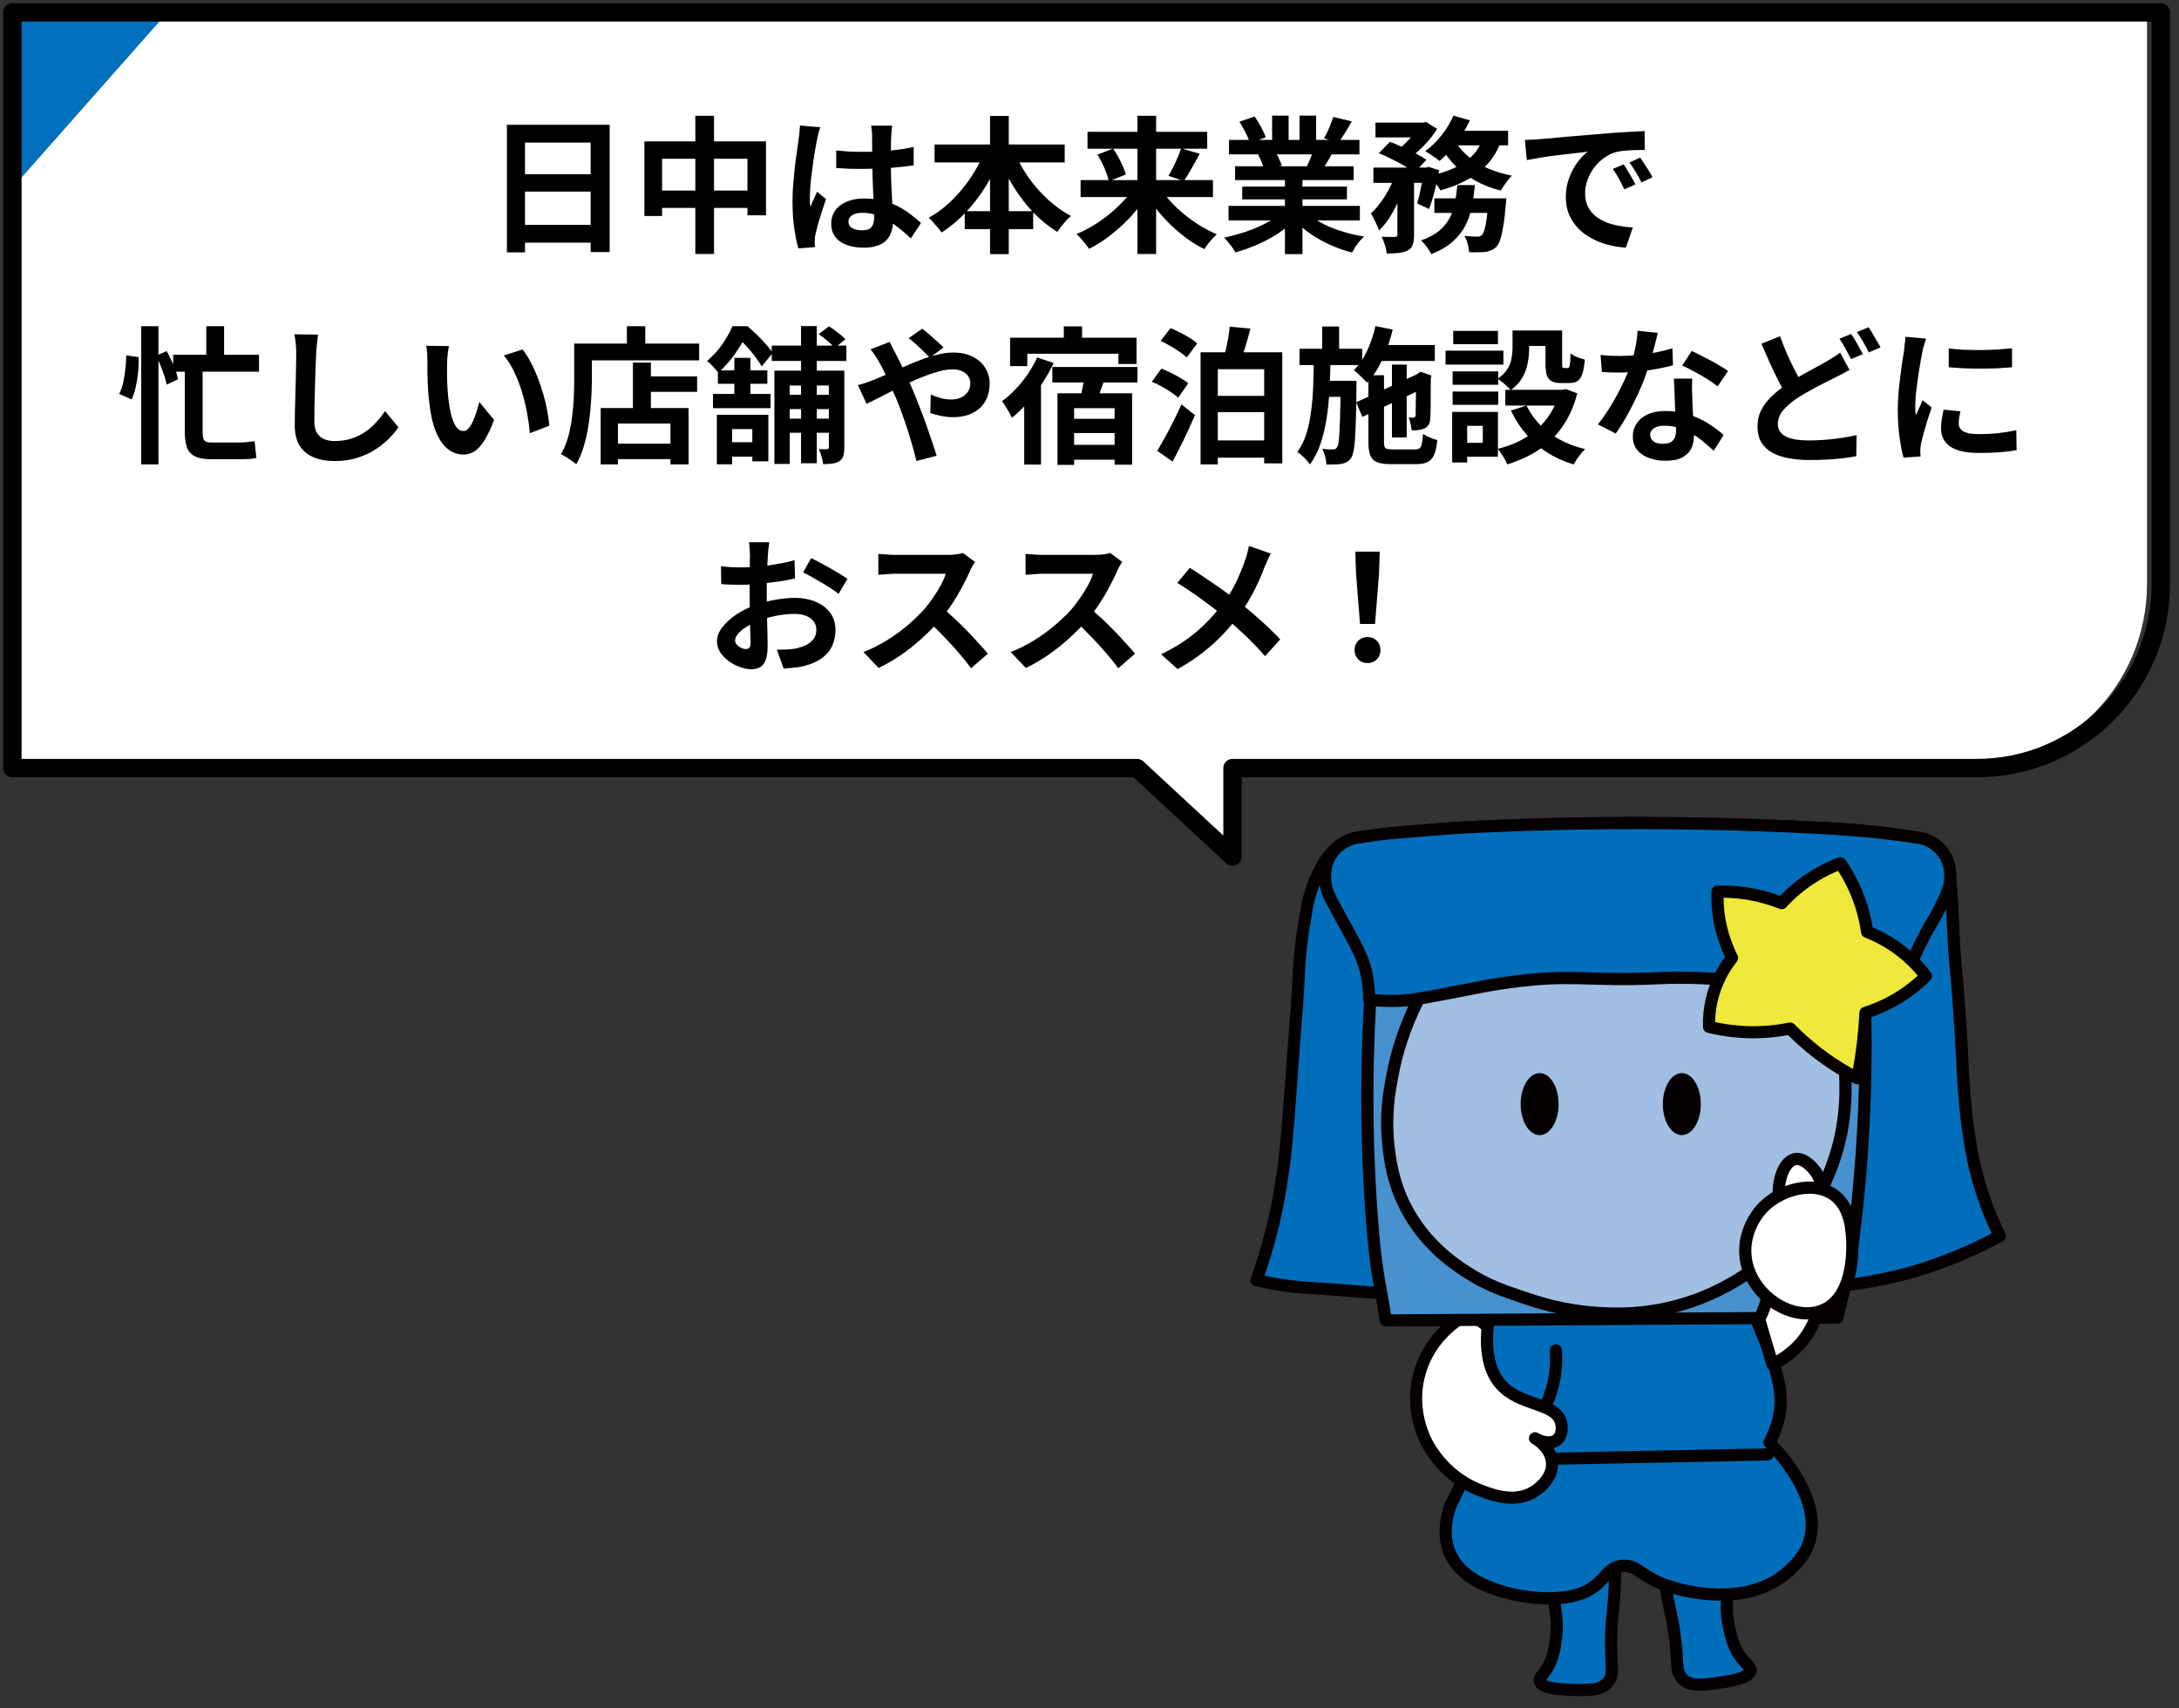
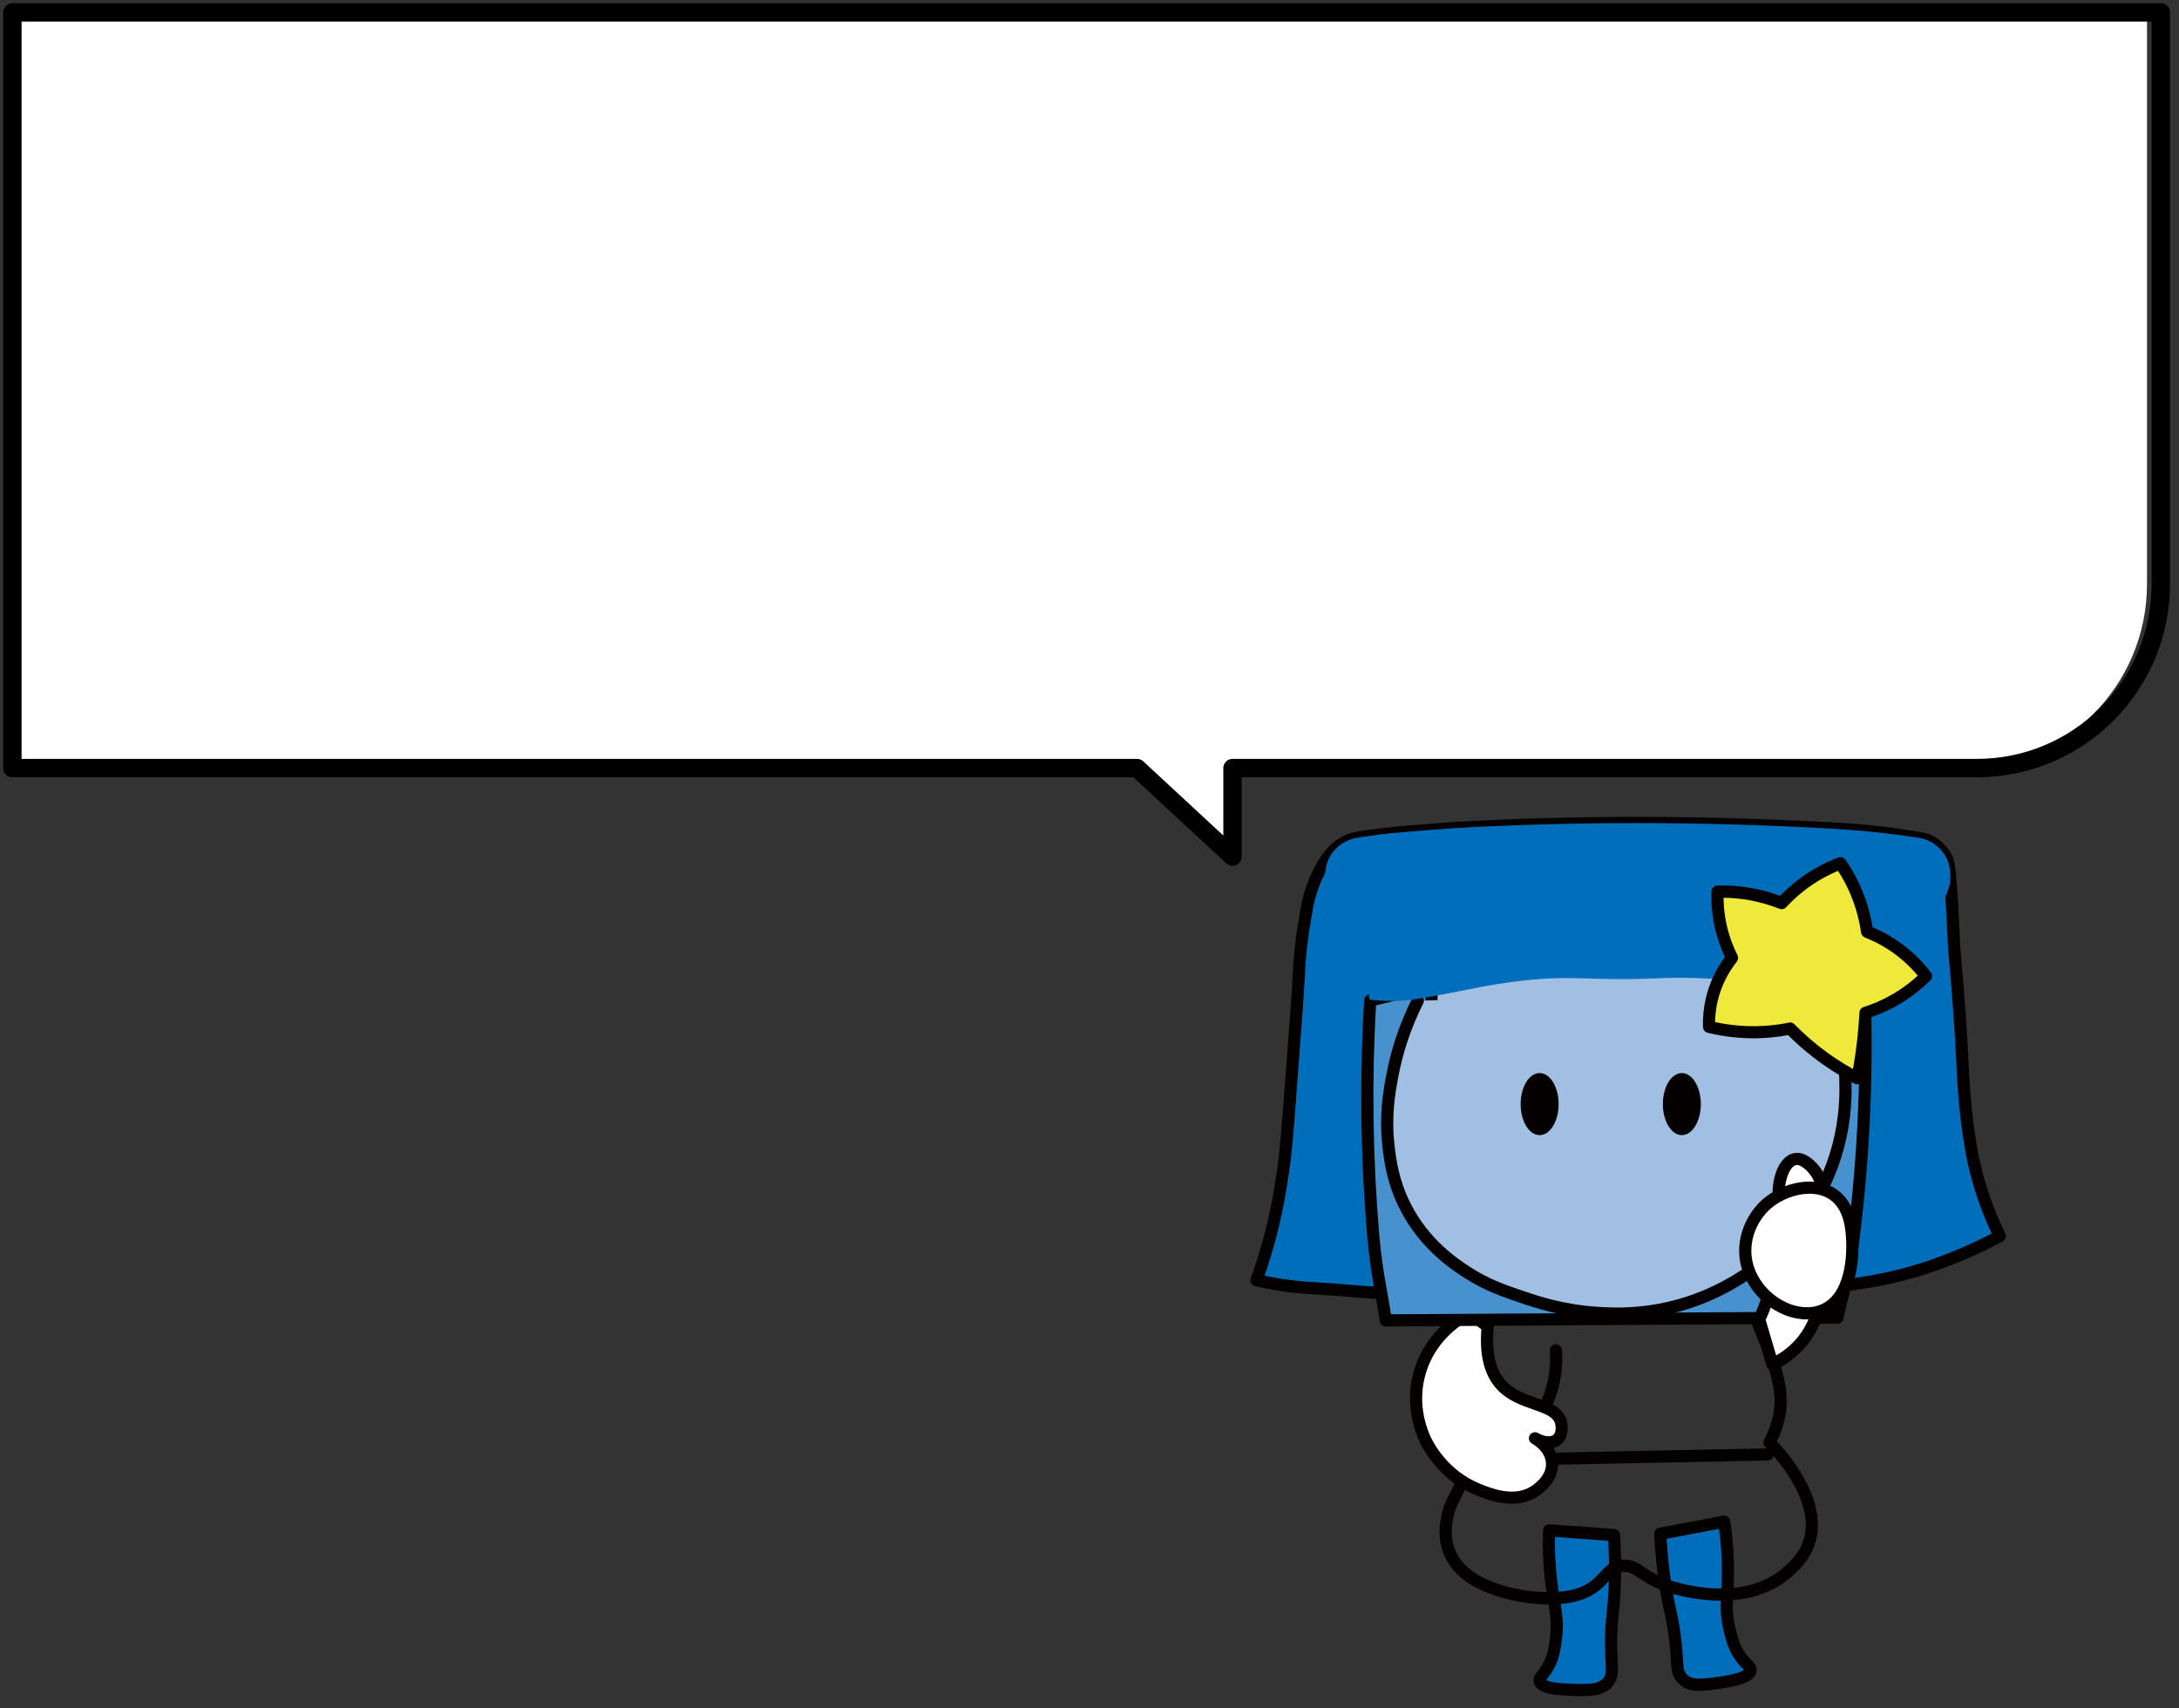
<svg xmlns="http://www.w3.org/2000/svg" width="176" height="138" viewBox="0 0 176 138" fill="none">
  <rect x="0" y="0" width="176" height="138" fill="#333333" stroke="none" />
  <g clip-path="url(#clip0_626_17183)">
    <path d="M101.492 103.42C101.785 102.606 102.159 101.487 102.525 100.137C102.928 98.648 103.306 96.931 103.652 94.49C103.778 93.595 103.949 92.265 104.307 87.196C104.502 84.397 104.758 81.602 104.901 78.799C104.941 78.03 105.018 76.37 105.417 74.198C105.486 73.827 105.572 73.006 105.897 71.993C106.129 71.272 106.377 70.744 106.54 70.43C106.788 69.95 106.999 69.531 107.406 69.059C107.65 68.779 108.012 68.364 108.598 68.046C109.122 67.762 109.59 67.684 109.875 67.644C112.108 67.298 113.913 67.18 113.913 67.18C115.435 67.082 114.955 67.078 116.846 66.952C118.534 66.838 119.795 66.785 121.116 66.728C122.113 66.688 123.565 66.631 125.33 66.586C126.318 66.561 128.401 66.513 131.073 66.501C132 66.501 134.225 66.492 137.166 66.545C141.005 66.614 143.694 66.736 146.447 66.867C148.883 66.981 150.734 67.09 153.15 67.428C154.097 67.562 154.878 67.692 155.419 67.79C155.647 67.863 155.989 68.002 156.334 68.27C156.416 68.331 156.786 68.62 157.079 69.088C157.372 69.56 157.445 69.991 157.571 71.732C157.64 72.692 157.677 73.364 157.677 73.364C157.746 74.629 157.782 75.544 157.795 75.833C157.851 77.11 157.908 77.318 158.096 79.686C158.161 80.503 158.299 82.212 158.417 84.283C158.531 86.296 158.506 86.427 158.612 87.826C158.693 88.908 158.775 89.938 158.97 91.296C159.125 92.391 159.275 93.408 159.617 94.746C159.771 95.356 160.056 96.365 160.52 97.586C160.857 98.477 161.203 99.246 161.512 99.876C160.686 100.32 159.657 100.836 158.441 101.349C156.623 102.122 155.167 102.565 154.651 102.716C151.555 103.627 148.891 103.871 147.72 103.965C137.402 104.807 118.57 104.917 110.761 104.421C109.163 104.319 108.882 104.246 106.56 104.103C105.58 104.042 104.652 103.993 103.367 103.79C102.582 103.664 101.936 103.526 101.496 103.42H101.492Z" fill="#006EBB" />
    <path d="M123.836 105.2C118.549 105.2 113.782 105.098 110.727 104.907C110.008 104.862 109.556 104.822 109.064 104.781C108.474 104.728 107.803 104.671 106.522 104.594L106.327 104.581C105.432 104.529 104.505 104.472 103.28 104.276C102.642 104.175 101.999 104.049 101.377 103.902C101.239 103.87 101.125 103.78 101.056 103.658C100.986 103.536 100.978 103.39 101.027 103.255C101.409 102.198 101.751 101.103 102.048 100.009C102.516 98.28 102.861 96.555 103.162 94.423C103.297 93.475 103.467 92.059 103.813 87.161C103.882 86.193 103.956 85.225 104.033 84.257C104.171 82.458 104.318 80.603 104.411 78.773V78.728C104.456 77.93 104.537 76.271 104.936 74.106C104.948 74.037 104.96 73.952 104.976 73.85C105.046 73.415 105.155 72.686 105.432 71.836C105.619 71.258 105.843 70.709 106.103 70.201C106.351 69.713 106.587 69.253 107.034 68.732C107.278 68.447 107.689 67.971 108.368 67.605C108.979 67.276 109.515 67.194 109.804 67.15C112.033 66.804 113.871 66.686 113.888 66.682C114.624 66.637 114.884 66.609 115.181 66.58C115.494 66.552 115.844 66.515 116.82 66.45C118.549 66.332 119.846 66.279 121.103 66.226C122.49 66.165 123.913 66.116 125.325 66.08C127.192 66.031 129.128 66.002 131.08 65.994C133.044 65.986 135.094 66.002 137.181 66.039C141.105 66.108 143.835 66.238 146.478 66.36C148.862 66.47 150.737 66.576 153.226 66.926C153.994 67.036 154.763 67.158 155.516 67.292C155.536 67.292 155.56 67.3 155.581 67.308C155.967 67.43 156.325 67.618 156.646 67.866C156.801 67.984 157.195 68.313 157.508 68.814C157.866 69.387 157.948 69.912 158.074 71.686C158.143 72.654 158.18 73.325 158.18 73.325C158.241 74.468 158.277 75.327 158.293 75.697V75.799C158.33 76.564 158.363 76.926 158.428 77.65C158.468 78.109 158.525 78.707 158.599 79.631C158.66 80.379 158.798 82.129 158.92 84.236C158.969 85.111 158.993 85.632 159.013 86.055C159.038 86.616 159.054 86.986 159.115 87.767C159.192 88.784 159.274 89.842 159.469 91.205C159.611 92.218 159.762 93.264 160.107 94.602C160.347 95.534 160.644 96.469 160.99 97.389C161.279 98.15 161.604 98.906 161.966 99.639C162.084 99.874 161.991 100.163 161.759 100.29C160.75 100.831 159.705 101.335 158.647 101.783C157.029 102.47 155.662 102.918 154.804 103.17C151.542 104.13 148.707 104.362 147.776 104.439C141.553 104.948 132.076 105.188 123.852 105.188L123.836 105.2ZM102.142 103.06C102.569 103.154 103.004 103.231 103.439 103.3C104.614 103.487 105.477 103.54 106.392 103.597L106.587 103.609C107.88 103.691 108.556 103.748 109.153 103.8C109.637 103.841 110.085 103.882 110.793 103.927C118.565 104.419 137.494 104.305 147.682 103.471C148.589 103.398 151.351 103.17 154.515 102.238C155.695 101.888 157.024 101.412 158.253 100.888C159.139 100.513 160.014 100.098 160.868 99.651C160.575 99.024 160.307 98.386 160.063 97.747C159.701 96.795 159.392 95.823 159.144 94.854C158.786 93.463 158.635 92.389 158.485 91.352C158.285 89.956 158.204 88.886 158.127 87.849C158.066 87.047 158.049 86.653 158.025 86.104C158.005 85.684 157.984 85.168 157.931 84.297C157.809 82.198 157.671 80.457 157.61 79.712C157.537 78.789 157.484 78.199 157.439 77.739C157.374 77.027 157.338 76.633 157.305 75.843V75.742C157.285 75.376 157.248 74.521 157.187 73.382C157.187 73.382 157.151 72.715 157.085 71.759C156.959 70.014 156.886 69.692 156.667 69.338C156.439 68.976 156.154 68.736 156.04 68.651C155.817 68.48 155.568 68.35 155.3 68.26C154.572 68.13 153.824 68.012 153.079 67.906C150.631 67.565 148.776 67.459 146.421 67.349C143.79 67.227 141.065 67.097 137.152 67.028C135.074 66.991 133.024 66.975 131.072 66.983C129.128 66.991 127.2 67.019 125.337 67.068C123.93 67.105 122.514 67.154 121.131 67.211C119.883 67.263 118.589 67.32 116.873 67.434C115.917 67.499 115.571 67.532 115.262 67.561C114.961 67.589 114.693 67.613 113.941 67.662C113.924 67.662 112.127 67.78 109.947 68.118C109.703 68.154 109.288 68.22 108.828 68.468C108.307 68.748 107.986 69.123 107.775 69.371C107.405 69.802 107.213 70.172 106.973 70.644C106.738 71.104 106.53 71.608 106.363 72.133C106.115 72.91 106.014 73.565 105.944 73.996C105.928 74.106 105.912 74.2 105.9 74.277C105.517 76.376 105.432 77.996 105.395 78.773V78.817C105.298 80.656 105.155 82.523 105.013 84.326C104.94 85.29 104.863 86.258 104.797 87.222C104.452 92.149 104.285 93.544 104.139 94.553C103.829 96.73 103.48 98.487 103 100.257C102.744 101.197 102.455 102.136 102.138 103.056L102.142 103.06Z" fill="#040000" />
    <path d="M125.122 123.633C125.053 125.439 125.175 126.896 125.301 127.9C125.541 129.8 125.867 130.671 125.688 132.217C125.602 132.965 125.501 133.807 125.049 134.625C124.667 135.313 124.297 135.504 124.366 135.813C124.504 136.419 126.119 136.484 126.66 136.505C128.4 136.574 129.515 136.619 130.027 135.671C130.365 135.044 130.088 134.629 130.137 132.225C130.17 130.553 130.312 130.337 130.402 128.572C130.454 127.53 130.491 125.976 130.361 124.015C128.616 123.889 126.867 123.763 125.122 123.637V123.633Z" fill="#006EBB" />
    <path d="M127.804 137.026C127.442 137.026 127.055 137.01 126.64 136.994C125.388 136.945 124.082 136.778 123.887 135.92C123.793 135.509 124.021 135.22 124.224 134.964C124.346 134.809 124.481 134.638 124.623 134.386C125.03 133.658 125.119 132.897 125.205 132.161C125.323 131.14 125.205 130.428 125.042 129.439C124.973 129.016 124.891 128.532 124.818 127.962C124.639 126.547 124.578 125.082 124.635 123.613C124.639 123.479 124.7 123.353 124.798 123.268C124.896 123.182 125.03 123.133 125.16 123.142L130.398 123.52C130.643 123.536 130.838 123.731 130.854 123.98C130.96 125.558 130.972 127.108 130.895 128.597C130.854 129.403 130.801 129.899 130.752 130.338C130.695 130.875 130.647 131.335 130.626 132.234C130.606 133.194 130.643 133.829 130.667 134.293C130.704 135.013 130.724 135.411 130.459 135.904C129.951 136.847 129.04 137.026 127.808 137.026H127.804ZM124.879 135.725C124.985 135.786 125.38 135.961 126.677 136.013C128.397 136.083 129.239 136.087 129.593 135.436C129.723 135.196 129.719 135.009 129.687 134.341C129.662 133.861 129.626 133.206 129.646 132.214C129.662 131.274 129.719 130.765 129.776 130.232C129.825 129.785 129.874 129.325 129.914 128.548C129.984 127.234 129.98 125.867 129.898 124.476L125.599 124.163C125.575 125.408 125.64 126.64 125.79 127.84C125.859 128.394 125.937 128.861 126.006 129.28C126.177 130.306 126.311 131.119 126.177 132.275C126.083 133.068 125.981 133.963 125.477 134.866C125.298 135.183 125.123 135.407 124.997 135.574C124.957 135.623 124.912 135.684 124.879 135.729V135.725Z" fill="#040000" />
    <path d="M139.265 122.93C139.537 124.716 139.582 126.18 139.57 127.189C139.546 129.105 139.322 130.009 139.676 131.522C139.847 132.258 140.042 133.084 140.583 133.841C141.042 134.48 141.429 134.63 141.396 134.943C141.327 135.562 139.733 135.81 139.196 135.891C137.475 136.156 136.373 136.327 135.755 135.444C135.348 134.858 135.576 134.419 135.255 132.031C135.031 130.375 134.868 130.175 134.575 128.43C134.405 127.401 134.193 125.863 134.1 123.898C135.82 123.573 137.54 123.251 139.261 122.926L139.265 122.93Z" fill="#006EBB" />
    <path d="M137.273 136.599C136.455 136.599 135.812 136.392 135.349 135.729C135.027 135.269 135.003 134.87 134.958 134.15C134.93 133.686 134.889 133.052 134.763 132.1C134.645 131.209 134.543 130.753 134.426 130.228C134.328 129.797 134.222 129.313 134.088 128.516C133.844 127.051 133.681 125.509 133.608 123.927C133.596 123.683 133.767 123.467 134.007 123.422L139.168 122.45C139.298 122.425 139.436 122.454 139.542 122.531C139.652 122.609 139.725 122.727 139.745 122.857C139.969 124.313 140.071 125.77 140.055 127.198C140.046 127.771 140.022 128.259 140.002 128.691C139.949 129.691 139.912 130.411 140.148 131.412C140.319 132.136 140.49 132.877 140.978 133.556C141.145 133.788 141.299 133.947 141.437 134.085C141.665 134.317 141.925 134.581 141.881 134.996C141.783 135.871 140.506 136.184 139.27 136.375C138.517 136.493 137.854 136.595 137.273 136.595V136.599ZM134.613 124.305C134.694 125.7 134.844 127.059 135.06 128.353C135.19 129.122 135.288 129.573 135.385 130.013C135.503 130.538 135.613 131.034 135.739 131.966C135.873 132.95 135.91 133.605 135.939 134.085C135.979 134.752 135.995 134.935 136.154 135.163C136.577 135.769 137.415 135.668 139.115 135.407C140.347 135.216 140.742 135.009 140.864 134.907C140.827 134.866 140.779 134.817 140.738 134.777C140.591 134.63 140.392 134.427 140.181 134.13C139.579 133.292 139.375 132.413 139.192 131.64C138.928 130.505 138.969 129.683 139.021 128.642C139.042 128.223 139.066 127.743 139.074 127.189C139.087 125.981 139.013 124.748 138.847 123.512L134.613 124.309V124.305Z" fill="#040000" />
-     <path d="M120.189 102.939C118.831 105.477 118.493 107.548 118.432 108.956C118.339 111.022 118.806 112.45 118.684 116.087C118.66 116.815 118.603 117.898 118.18 119.281C117.729 120.77 117.33 121.046 117.049 121.958C116.85 122.604 115.882 125.765 119.185 127.678C121.426 128.975 125.407 129.573 127.726 128.719C129.67 128.003 129.662 126.551 131.118 126.49C132.248 126.445 132.513 127.303 134.51 128.052C134.685 128.117 137.808 129.248 140.916 128.646C143.328 128.178 144.531 126.905 145.06 126.343C148.692 122.491 143.539 117.153 142.925 116.535C143.173 116.067 143.486 115.379 143.677 114.529C144.047 112.885 143.633 111.474 143.344 110.432C143.128 109.667 142.896 109.118 142.799 108.882C142.25 107.58 141.469 105.628 140.411 102.715C133.672 102.788 126.929 102.865 120.189 102.939Z" fill="#006EBB" />
    <path d="M125.09 129.618C122.885 129.618 120.465 128.992 118.94 128.105C116.593 126.746 115.756 124.508 116.581 121.815C116.715 121.372 116.878 121.067 117.045 120.745C117.244 120.367 117.468 119.936 117.712 119.142C118.135 117.743 118.172 116.657 118.192 116.075C118.261 114.069 118.147 112.759 118.045 111.604C117.964 110.68 117.895 109.879 117.94 108.939C118.033 106.889 118.643 104.794 119.758 102.711C119.843 102.552 120.006 102.454 120.185 102.45L140.407 102.227H140.411C140.618 102.227 140.801 102.357 140.875 102.552C141.737 104.924 142.534 106.995 143.254 108.695C143.36 108.947 143.6 109.517 143.819 110.302L143.84 110.371C144.141 111.445 144.551 112.914 144.161 114.639C144.023 115.249 143.811 115.855 143.522 116.449C144.104 117.068 145.251 118.402 146.028 120.017C147.285 122.625 147.073 124.931 145.418 126.685C144.865 127.271 143.575 128.638 141.009 129.134C137.743 129.764 134.477 128.568 134.339 128.52C133.363 128.158 132.765 127.755 132.325 127.462C131.833 127.136 131.589 126.97 131.138 126.99C130.621 127.01 130.385 127.246 129.938 127.73C129.503 128.206 128.958 128.796 127.896 129.191C127.079 129.492 126.107 129.626 125.09 129.626V129.618ZM120.49 103.427C119.53 105.294 119.005 107.161 118.924 108.98C118.883 109.859 118.952 110.627 119.03 111.518C119.131 112.702 119.245 114.041 119.176 116.107C119.144 117.043 119.058 118.093 118.651 119.427C118.383 120.31 118.123 120.802 117.915 121.201C117.757 121.506 117.631 121.746 117.521 122.104C117.041 123.67 116.984 125.835 119.432 127.254C121.682 128.556 125.476 129.028 127.555 128.259C128.392 127.95 128.811 127.494 129.214 127.055C129.674 126.555 130.149 126.038 131.097 125.997C131.87 125.965 132.329 126.274 132.87 126.636C133.289 126.917 133.814 127.267 134.68 127.588C134.806 127.637 137.824 128.739 140.822 128.162C143.079 127.726 144.173 126.563 144.702 126.005C146.073 124.553 146.219 122.682 145.141 120.44C144.295 118.683 142.965 117.275 142.575 116.884C142.424 116.73 142.388 116.498 142.489 116.307C142.815 115.692 143.055 115.058 143.197 114.423C143.531 112.938 143.177 111.661 142.888 110.636L142.868 110.566C142.664 109.838 142.441 109.309 142.347 109.086C141.656 107.438 140.887 105.465 140.065 103.215L120.486 103.431L120.49 103.427Z" fill="#040000" />
    <path d="M120.112 118.448C119.876 118.448 119.677 118.281 119.628 118.053C119.583 117.822 119.709 117.586 119.933 117.5C120.873 117.134 122.638 116.219 123.903 114.237C125.2 112.207 125.257 110.169 125.18 109.132C125.16 108.859 125.363 108.623 125.631 108.603C125.9 108.583 126.14 108.786 126.16 109.055C126.25 110.21 126.184 112.492 124.732 114.762C123.96 115.975 123.02 116.825 122.154 117.419L142.775 117.008H142.783C143.051 117.008 143.271 117.224 143.275 117.488C143.279 117.761 143.063 117.984 142.795 117.988L120.124 118.44H120.116L120.112 118.448Z" fill="#040000" />
    <path d="M120.165 107.169C119.897 109.834 120.596 111.16 121.239 111.868C122.854 113.65 125.668 113.284 126.087 114.923C126.193 115.346 126.16 115.977 125.778 116.302C125.379 116.64 124.668 116.595 123.984 116.196C124.119 116.27 125.241 116.912 125.355 118.096C125.489 119.496 124.09 120.395 123.879 120.525C122.264 121.518 120.247 120.688 119.34 120.314C116.472 119.134 115.264 116.62 115.118 116.302C114.817 115.647 113.91 113.454 114.695 110.814C115.63 107.665 118.25 106.294 118.705 106.062C119.193 106.433 119.677 106.799 120.165 107.169Z" fill="white" />
    <path d="M122.116 121.485C120.896 121.485 119.761 121.017 119.155 120.769C116.202 119.557 114.905 117.006 114.673 116.51C114.177 115.435 113.461 113.251 114.226 110.672C115.165 107.502 117.723 106.005 118.488 105.623C118.655 105.537 118.854 105.558 119.005 105.672L120.465 106.778C120.599 106.88 120.672 107.051 120.656 107.218C120.461 109.17 120.778 110.627 121.604 111.538C122.287 112.291 123.222 112.616 124.125 112.934C125.183 113.304 126.277 113.686 126.561 114.805C126.716 115.411 126.631 116.225 126.094 116.676C125.923 116.823 125.716 116.92 125.484 116.973C125.663 117.274 125.801 117.632 125.842 118.047C125.968 119.329 125.04 120.382 124.133 120.94C123.483 121.339 122.787 121.481 122.112 121.481L122.116 121.485ZM118.659 106.644C117.784 107.14 115.905 108.458 115.165 110.952C114.49 113.218 115.125 115.147 115.564 116.095C115.767 116.534 116.914 118.784 119.525 119.858C120.4 120.216 122.218 120.964 123.621 120.106C123.849 119.968 124.971 119.219 124.865 118.145C124.784 117.295 123.987 116.77 123.784 116.648C123.767 116.64 123.751 116.632 123.735 116.619C123.503 116.485 123.422 116.184 123.556 115.952C123.69 115.72 123.987 115.635 124.223 115.765C124.235 115.773 124.255 115.781 124.276 115.793C124.809 116.09 125.272 116.086 125.463 115.924C125.655 115.761 125.691 115.346 125.614 115.041C125.467 114.463 124.833 114.215 123.804 113.857C122.832 113.515 121.726 113.133 120.876 112.193C119.895 111.111 119.485 109.5 119.651 107.393L118.659 106.64V106.644Z" fill="#040000" />
    <path d="M110.671 80.83C110.333 86.521 110.325 92.888 110.915 99.796C111.171 102.778 111.517 103.966 111.932 106.671C124.097 106.594 136.111 106.521 148.415 106.444C148.838 104.251 149.22 103.624 149.541 101.257C150.57 93.677 150.814 86.656 150.611 80.374C149.362 80.057 148.11 79.736 146.861 79.418C144.185 79.26 140.39 79.06 135.823 78.885C130.035 78.666 127.082 78.556 124.312 78.694C120.989 78.857 116.304 79.345 110.671 80.83Z" fill="#4791CE" />
    <path d="M111.929 107.162C111.685 107.162 111.482 106.983 111.445 106.743C111.311 105.848 111.181 105.132 111.059 104.44C110.811 103.049 110.6 101.849 110.429 99.835C109.888 93.538 109.806 87.134 110.185 80.8C110.197 80.588 110.343 80.409 110.551 80.352C115.13 79.144 119.751 78.42 124.294 78.2C127.141 78.062 130.236 78.18 135.849 78.391C139.542 78.534 143.255 78.713 146.895 78.924C146.928 78.924 146.956 78.933 146.989 78.941L150.739 79.897C150.95 79.95 151.101 80.137 151.109 80.356C151.333 87.366 150.975 94.42 150.035 101.32C149.844 102.732 149.628 103.545 149.405 104.404C149.246 105.01 149.079 105.637 148.904 106.536C148.86 106.767 148.66 106.934 148.425 106.934L111.942 107.162H111.929ZM111.14 81.215C110.791 87.386 110.88 93.623 111.405 99.754C111.576 101.723 111.783 102.903 112.027 104.27C112.133 104.859 112.239 105.462 112.352 106.178L148.014 105.954C148.164 105.23 148.307 104.685 148.449 104.156C148.669 103.326 148.872 102.545 149.059 101.19C149.974 94.465 150.336 87.594 150.137 80.759L146.79 79.909C143.174 79.697 139.477 79.518 135.808 79.38C130.224 79.168 127.145 79.051 124.339 79.189C119.983 79.4 115.545 80.084 111.145 81.219L111.14 81.215Z" fill="#040000" />
    <path d="M145.487 77.422H115.621V83.886H145.487V77.422Z" fill="#A1BEE3" />
    <path d="M145.487 84.379H115.621C115.349 84.379 115.129 84.159 115.129 83.886V77.422C115.129 77.149 115.349 76.93 115.621 76.93H145.487C145.759 76.93 145.979 77.149 145.979 77.422V83.886C145.979 84.159 145.759 84.379 145.487 84.379ZM116.113 83.398H144.994V77.918H116.113V83.398Z" fill="#040000" />
    <path d="M114.512 80.847C113.276 83.304 112.707 85.501 112.426 87.043C112.19 88.345 111.873 90.159 112.137 92.531C112.267 93.691 112.479 95.444 113.475 97.429C115.009 100.48 117.38 102.071 118.449 102.767C120.044 103.804 121.41 104.272 122.907 104.781C124.184 105.216 126.238 105.895 128.992 106.074C130.346 106.16 133.14 106.314 136.516 105.183C137.545 104.842 139.973 103.926 142.478 101.872C144.26 100.407 145.334 98.979 145.696 98.479C146.387 97.523 147.672 95.542 148.437 92.722C149.092 90.314 149.071 88.382 149.055 87.409C149.047 87.015 149.006 85.383 148.559 83.276C148.258 81.872 147.872 80.692 147.518 79.781" fill="#A1BEE3" />
    <path d="M130.625 106.62C129.926 106.62 129.364 106.584 128.966 106.559C126.09 106.376 123.918 105.636 122.755 105.241C121.254 104.729 119.835 104.249 118.188 103.175C117.224 102.548 114.666 100.88 113.043 97.646C111.985 95.538 111.778 93.687 111.656 92.581C111.375 90.091 111.721 88.199 111.949 86.95C112.347 84.766 113.063 82.638 114.08 80.62C114.202 80.38 114.499 80.282 114.739 80.4C114.983 80.523 115.08 80.82 114.958 81.06C113.986 82.992 113.299 85.03 112.917 87.121C112.697 88.317 112.372 90.12 112.632 92.467C112.75 93.508 112.945 95.25 113.921 97.198C115.426 100.193 117.822 101.755 118.725 102.345C120.266 103.349 121.568 103.793 123.068 104.301C124.272 104.708 126.281 105.392 129.027 105.571C130.219 105.648 133.013 105.827 136.364 104.704C137.808 104.224 139.984 103.272 142.168 101.478C143.685 100.233 144.706 98.996 145.3 98.179C146.5 96.519 147.423 94.582 147.968 92.581C148.615 90.193 148.582 88.24 148.566 87.406C148.558 86.828 148.488 85.282 148.082 83.37C147.834 82.207 147.492 81.055 147.065 79.949C146.967 79.697 147.093 79.412 147.346 79.314C147.598 79.217 147.882 79.343 147.98 79.595C148.427 80.75 148.785 81.951 149.042 83.167C149.469 85.168 149.538 86.788 149.55 87.394C149.566 88.269 149.603 90.319 148.915 92.841C148.342 94.957 147.366 97.003 146.097 98.756C145.471 99.623 144.389 100.929 142.794 102.243C140.972 103.74 138.857 104.912 136.677 105.644C134.261 106.449 132.13 106.62 130.625 106.62Z" fill="#040000" />
    <path d="M124.358 91.704C125.204 91.704 125.891 90.582 125.891 89.197C125.891 87.813 125.204 86.691 124.358 86.691C123.511 86.691 122.824 87.813 122.824 89.197C122.824 90.582 123.511 91.704 124.358 91.704Z" fill="#040000" />
    <path d="M135.844 91.704C136.691 91.704 137.377 90.582 137.377 89.197C137.377 87.813 136.691 86.691 135.844 86.691C134.997 86.691 134.311 87.813 134.311 89.197C134.311 90.582 134.997 91.704 135.844 91.704Z" fill="#040000" />
    <path d="M156.932 68.862C156.525 68.317 156.021 68.044 155.83 67.951C155.415 67.747 155.033 67.678 154.785 67.654C154.272 67.576 153.491 67.463 152.543 67.349C151.376 67.206 148.773 66.909 142.066 66.673C138.727 66.555 136.315 66.523 135.543 66.515C133.102 66.482 131.02 66.49 129.409 66.506C125.025 66.551 121.881 66.685 118.879 66.82C118.879 66.82 116.911 66.909 112.331 67.312C111.884 67.353 111.335 67.43 110.232 67.585C109.504 67.686 109.321 67.723 109.077 67.816C108.837 67.906 108.036 68.223 107.503 69.053C106.974 69.871 107.015 70.709 107.035 71.1C107.088 71.97 107.402 72.515 108.056 73.699C109.236 75.835 109.83 76.921 110.078 77.629C110.318 78.321 110.582 79.366 110.59 80.757C111.152 80.823 112.006 80.892 113.051 80.851C113.742 80.823 114.373 80.753 117.199 80.208C119.432 79.781 119.656 79.704 120.795 79.525C121.234 79.456 122.442 79.264 123.727 79.146C125.854 78.947 127.4 79.02 128.742 79.061C133.956 79.216 133.737 78.845 138.182 79.061C140.936 79.195 142.31 79.26 143.893 79.545C146.491 80.017 147.878 80.623 150.632 80.798C151.205 80.835 151.738 80.847 152.222 80.843C152.34 80.664 152.539 80.542 152.82 80.542C152.857 80.542 152.889 80.542 152.922 80.55C152.991 80.387 153.117 80.249 153.296 80.18C153.373 79.887 153.605 79.639 154 79.639C154.012 79.639 154.024 79.639 154.036 79.639C154.048 79.537 154.061 79.431 154.077 79.317C154.309 77.792 154.894 76.657 155.5 75.505C156.013 74.533 156.176 74.399 156.761 73.219C157.396 71.938 157.481 71.535 157.514 71.189C157.546 70.839 157.623 69.785 156.936 68.862H156.932Z" fill="#006EBB" />
-     <path d="M112.42 81.354C111.789 81.354 111.159 81.318 110.537 81.245C110.288 81.216 110.101 81.009 110.101 80.756C110.101 79.707 109.935 78.706 109.617 77.791C109.381 77.107 108.759 75.98 107.633 73.938L107.567 73.82C106.949 72.701 106.608 72.083 106.551 71.131C106.53 70.757 106.469 69.756 107.096 68.788C107.384 68.34 107.934 67.73 108.91 67.356C109.211 67.242 109.43 67.201 110.171 67.099C111.277 66.941 111.834 66.863 112.294 66.823C116.829 66.42 118.842 66.33 118.862 66.326C121.705 66.2 124.926 66.058 129.408 66.013C131.434 65.993 133.5 65.997 135.55 66.021C136.937 66.037 139.194 66.082 142.082 66.18C149.09 66.424 151.64 66.737 152.6 66.855C153.36 66.949 154.121 67.055 154.853 67.164C155.251 67.205 155.658 67.319 156.04 67.506C156.329 67.648 156.882 67.974 157.322 68.564C157.863 69.288 158.09 70.187 157.997 71.228C157.956 71.696 157.814 72.184 157.196 73.433C156.854 74.121 156.647 74.471 156.447 74.809C156.297 75.061 156.146 75.317 155.931 75.728C155.365 76.802 154.784 77.909 154.56 79.385C154.544 79.491 154.532 79.589 154.519 79.686C154.491 79.943 154.279 80.138 154.015 80.122C153.893 80.122 153.808 80.138 153.767 80.293C153.726 80.443 153.616 80.569 153.47 80.626C153.454 80.634 153.401 80.655 153.364 80.736C153.279 80.935 153.075 81.053 152.856 81.029C152.84 81.029 152.827 81.029 152.811 81.029C152.693 81.029 152.648 81.074 152.62 81.114C152.53 81.249 152.38 81.33 152.217 81.33C151.668 81.334 151.123 81.318 150.59 81.285C148.785 81.171 147.544 80.87 146.226 80.553C145.486 80.374 144.717 80.191 143.794 80.024C142.245 79.743 140.874 79.678 138.149 79.544C135.912 79.434 134.887 79.479 133.699 79.528C132.573 79.573 131.296 79.625 128.717 79.548L128.4 79.54C127.131 79.499 125.691 79.454 123.759 79.633C122.47 79.751 121.258 79.947 120.859 80.008C120.164 80.118 119.818 80.187 119.127 80.325C118.695 80.41 118.134 80.524 117.28 80.687C114.429 81.236 113.778 81.31 113.058 81.338C112.843 81.346 112.623 81.35 112.407 81.35L112.42 81.354ZM111.073 80.313C111.724 80.37 112.379 80.386 113.03 80.358C113.701 80.329 114.319 80.26 117.105 79.723C117.955 79.56 118.512 79.446 118.943 79.361C119.647 79.219 120.005 79.149 120.717 79.035C121.124 78.97 122.36 78.775 123.678 78.653C125.671 78.47 127.143 78.515 128.44 78.555L128.754 78.564C131.3 78.641 132.556 78.588 133.667 78.543C134.826 78.499 135.92 78.454 138.202 78.564C140.971 78.698 142.362 78.763 143.973 79.056C144.925 79.227 145.706 79.414 146.458 79.597C147.788 79.918 148.935 80.191 150.656 80.301C151.095 80.329 151.542 80.341 151.994 80.345C152.173 80.187 152.392 80.085 152.64 80.052C152.714 79.963 152.799 79.89 152.892 79.825C153.031 79.524 153.283 79.304 153.592 79.202C153.844 77.583 154.491 76.355 155.06 75.272C155.288 74.841 155.447 74.573 155.601 74.308C155.801 73.971 155.992 73.649 156.317 72.998C156.923 71.782 156.996 71.424 157.021 71.143C157.094 70.35 156.931 69.683 156.537 69.154C156.219 68.727 155.821 68.491 155.609 68.389C155.333 68.255 155.04 68.169 154.731 68.141C153.978 68.027 153.23 67.925 152.478 67.832C151.53 67.713 149.008 67.404 142.045 67.16C139.166 67.059 136.916 67.018 135.534 67.002C133.492 66.977 131.434 66.973 129.412 66.993C124.947 67.038 121.734 67.181 118.899 67.307C118.878 67.307 116.881 67.4 112.375 67.799C111.94 67.836 111.395 67.913 110.305 68.067C109.569 68.173 109.442 68.202 109.255 68.271C108.531 68.547 108.129 68.991 107.917 69.316C107.466 70.016 107.511 70.752 107.527 71.07C107.572 71.802 107.836 72.286 108.422 73.344L108.487 73.462C109.642 75.553 110.276 76.708 110.541 77.469C110.85 78.36 111.025 79.312 111.069 80.313H111.073Z" fill="#040000" />
    <path d="M143.909 72.952C144.621 72.183 145.646 71.26 147.045 70.483C147.606 70.169 148.147 69.93 148.647 69.738C148.932 70.149 149.217 70.613 149.485 71.13C150.286 72.671 150.644 74.136 150.807 75.275C151.393 75.503 152.068 75.824 152.771 76.28C154.089 77.13 154.988 78.115 155.558 78.859C155.09 79.323 154.492 79.844 153.752 80.336C152.609 81.101 151.519 81.548 150.677 81.817C150.636 82.59 150.571 83.408 150.473 84.262C150.356 85.275 150.201 86.227 150.026 87.11C149.034 86.601 147.895 85.914 146.715 84.994C145.886 84.347 145.178 83.696 144.58 83.086C143.84 83.237 142.961 83.355 141.973 83.379C140.395 83.416 139.053 83.2 138.036 82.952C138.016 82.358 138.056 81.605 138.252 80.763C138.622 79.168 139.378 78.025 139.895 77.374C139.586 76.76 139.244 75.946 139.008 74.95C138.736 73.794 138.695 72.781 138.723 72.033C139.476 72.012 140.419 72.053 141.485 72.252C142.441 72.431 143.254 72.696 143.905 72.952H143.909Z" fill="#EEE93A" />
    <path d="M150.034 87.603C149.956 87.603 149.879 87.586 149.81 87.55C148.618 86.935 147.479 86.207 146.422 85.385C145.722 84.84 145.051 84.25 144.425 83.624C143.624 83.77 142.806 83.856 141.993 83.876C140.63 83.909 139.26 83.758 137.925 83.433C137.71 83.38 137.559 83.192 137.551 82.969C137.527 82.188 137.604 81.407 137.779 80.654C138.06 79.45 138.576 78.331 139.325 77.318C138.983 76.594 138.719 75.837 138.536 75.06C138.3 74.063 138.202 73.034 138.239 72.009C138.247 71.749 138.458 71.541 138.719 71.537C139.674 71.509 140.642 71.586 141.582 71.765C142.326 71.903 143.066 72.111 143.778 72.371C144.677 71.444 145.694 70.666 146.808 70.048C147.341 69.751 147.902 69.495 148.476 69.275C148.687 69.194 148.923 69.267 149.053 69.454C149.375 69.918 149.667 70.402 149.924 70.898C150.574 72.147 151.022 73.502 151.254 74.918C151.876 75.178 152.478 75.495 153.043 75.862C154.158 76.582 155.134 77.489 155.951 78.555C156.102 78.75 156.081 79.027 155.907 79.202C155.333 79.771 154.703 80.292 154.028 80.739C153.137 81.337 152.169 81.817 151.152 82.171C151.111 82.887 151.046 83.608 150.965 84.315C150.851 85.279 150.701 86.252 150.513 87.2C150.485 87.35 150.383 87.481 150.245 87.546C150.176 87.578 150.103 87.594 150.029 87.594L150.034 87.603ZM144.588 82.599C144.718 82.599 144.844 82.651 144.937 82.745C145.588 83.408 146.288 84.035 147.02 84.608C147.854 85.259 148.744 85.845 149.667 86.362C149.794 85.65 149.899 84.926 149.985 84.21C150.078 83.412 150.147 82.599 150.188 81.797C150.2 81.594 150.335 81.415 150.53 81.354C151.579 81.02 152.571 80.54 153.483 79.934C153.979 79.6 154.455 79.226 154.894 78.819C154.202 77.989 153.401 77.277 152.506 76.7C151.917 76.317 151.286 75.996 150.631 75.74C150.465 75.674 150.351 75.528 150.322 75.353C150.119 73.941 149.692 72.599 149.049 71.366C148.87 71.02 148.671 70.683 148.46 70.353C148.057 70.52 147.662 70.711 147.28 70.923C146.166 71.541 145.149 72.338 144.266 73.294C144.128 73.445 143.912 73.494 143.725 73.417C142.973 73.12 142.192 72.892 141.399 72.741C140.679 72.607 139.947 72.534 139.215 72.526C139.219 73.307 139.312 74.084 139.491 74.844C139.678 75.646 139.963 76.427 140.337 77.163C140.423 77.334 140.402 77.538 140.284 77.688C139.528 78.648 139.007 79.722 138.735 80.886C138.609 81.435 138.54 82.001 138.527 82.57C139.658 82.814 140.813 82.924 141.964 82.9C142.81 82.879 143.656 82.786 144.486 82.615C144.518 82.607 144.551 82.607 144.583 82.607L144.588 82.599Z" fill="#040000" />
    <path d="M143.163 110.221C143.859 109.884 144.994 109.216 145.856 107.98C147.141 106.141 147.483 103.541 146.645 103.024C146.307 102.817 146.006 103.09 145.006 103.008C144.213 102.943 143.578 102.703 143.167 102.508C143.119 103.24 142.989 104.135 142.675 105.124C142.5 105.673 142.301 106.161 142.094 106.588C142.452 107.797 142.81 109.009 143.163 110.217V110.221Z" fill="white" />
    <path d="M143.162 110.711C143.093 110.711 143.028 110.699 142.963 110.67C142.833 110.614 142.731 110.5 142.691 110.361L141.621 106.732C141.588 106.614 141.596 106.488 141.649 106.378C141.869 105.923 142.056 105.455 142.207 104.979C142.463 104.169 142.621 103.331 142.674 102.481C142.686 102.318 142.776 102.172 142.914 102.091C143.057 102.009 143.227 102.001 143.374 102.07C143.915 102.327 144.476 102.477 145.041 102.526C145.468 102.562 145.749 102.526 145.977 102.493C146.27 102.453 146.575 102.412 146.9 102.615C147.12 102.75 147.404 103.034 147.53 103.636C147.787 104.873 147.242 106.867 146.257 108.27C145.55 109.279 144.582 110.089 143.378 110.67C143.309 110.703 143.236 110.719 143.162 110.719V110.711ZM142.617 106.631L143.463 109.503C144.277 109.027 144.944 108.421 145.452 107.697C146.379 106.374 146.746 104.69 146.567 103.824C146.518 103.596 146.44 103.478 146.384 103.441C146.359 103.425 146.262 103.441 146.103 103.457C145.847 103.494 145.489 103.539 144.96 103.498C144.496 103.462 144.037 103.364 143.589 103.213C143.504 103.913 143.353 104.605 143.142 105.276C142.996 105.736 142.821 106.191 142.617 106.631Z" fill="#040000" />
    <path d="M145.454 99.398C144.551 99.398 143.978 98.194 143.787 97.429C143.429 95.997 143.892 94.011 144.856 93.678C145.735 93.373 146.597 94.593 146.67 94.699C146.829 94.927 147.382 95.801 147.244 96.985C147.118 98.092 146.394 99.402 145.454 99.398Z" fill="white" />
    <path d="M145.456 99.888C144.223 99.888 143.528 98.415 143.312 97.548C142.901 95.909 143.418 93.659 144.699 93.212C145.887 92.797 146.891 94.143 147.082 94.416C147.331 94.774 147.888 95.75 147.741 97.036C147.579 98.435 146.684 99.883 145.464 99.883L145.456 99.888ZM145.456 98.903C146.062 98.903 146.651 97.841 146.757 96.926C146.867 95.97 146.452 95.242 146.265 94.977C145.992 94.583 145.411 94.005 145.016 94.143C144.422 94.351 143.93 95.986 144.264 97.312C144.431 97.975 144.906 98.907 145.456 98.907V98.903Z" fill="#040000" />
    <path d="M149.606 100.265C149.561 99.349 149.475 97.535 148.137 96.546C146.547 95.375 144.123 96.058 142.756 97.213C141.313 98.434 140.426 100.708 141.341 102.864C142.272 105.061 144.839 106.583 146.925 105.964C149.841 105.098 149.63 100.704 149.61 100.265H149.606Z" fill="white" />
    <path d="M145.937 106.593C143.92 106.593 141.781 105.165 140.886 103.054C139.832 100.572 140.955 98.091 142.439 96.838C144.026 95.499 146.698 94.873 148.43 96.15C149.956 97.273 150.053 99.278 150.098 100.239C150.155 101.463 150.11 105.527 147.064 106.43C146.698 106.54 146.32 106.589 145.937 106.589V106.593ZM146.153 96.439C145.059 96.439 143.879 96.911 143.074 97.59C141.854 98.619 140.935 100.649 141.793 102.671C142.655 104.706 144.99 106.024 146.783 105.491C149.207 104.771 149.15 101.032 149.118 100.287C149.077 99.413 148.996 97.79 147.849 96.943C147.369 96.589 146.775 96.439 146.153 96.439Z" fill="#040000" />
  </g>
  <path d="M173.415 1V47.188C173.415 55.4 166.764 62.051 158.552 62.051H99.552V69.201L91.838 62.051H1V1H173.415Z" fill="white" />
-   <path d="M1 1V15.18L13.53 1H1Z" fill="#006FBC" />
  <path d="M174.53 1V47.188C174.53 55.4 167.879 62.051 159.667 62.051H99.552V69.201L91.838 62.051H1V1H174.53Z" stroke="black" stroke-width="1.486" stroke-linecap="round" stroke-linejoin="round" />
-   <path d="M40.943 10.079H49.243V20.365H47.709V11.518H42.406V20.388H40.943V10.079ZM41.942 14.074H48.339V15.477H41.942V14.074ZM41.942 18.165H48.351V19.604H41.942V18.165ZM52.049 11.423H61.871V17.392H60.373V12.826H53.476V17.451H52.049V11.423ZM52.786 15.394H61.205V16.797H52.786V15.394ZM56.163 9.354H57.673V20.519H56.163V9.354ZM67.543 12.16C67.883 12.192 68.224 12.22 68.565 12.243C68.914 12.259 69.267 12.267 69.624 12.267C70.353 12.267 71.078 12.235 71.799 12.172C72.521 12.108 73.187 12.009 73.797 11.875V13.361C73.179 13.448 72.509 13.52 71.788 13.575C71.066 13.623 70.345 13.646 69.624 13.646C69.275 13.646 68.926 13.642 68.577 13.634C68.236 13.619 67.891 13.599 67.543 13.575V12.16ZM72.061 10.15C72.045 10.261 72.029 10.384 72.014 10.519C72.006 10.654 71.998 10.789 71.99 10.923C71.982 11.05 71.974 11.221 71.966 11.435C71.958 11.649 71.954 11.89 71.954 12.16C71.954 12.422 71.954 12.699 71.954 12.992C71.954 13.531 71.962 14.039 71.978 14.514C71.994 14.982 72.014 15.418 72.037 15.822C72.061 16.219 72.081 16.583 72.097 16.916C72.121 17.249 72.132 17.558 72.132 17.844C72.132 18.153 72.089 18.438 72.002 18.7C71.922 18.962 71.792 19.191 71.609 19.39C71.427 19.588 71.185 19.738 70.884 19.841C70.591 19.952 70.23 20.008 69.802 20.008C68.978 20.008 68.327 19.841 67.852 19.509C67.376 19.176 67.138 18.696 67.138 18.07C67.138 17.665 67.245 17.313 67.459 17.012C67.674 16.702 67.979 16.465 68.375 16.298C68.771 16.124 69.239 16.036 69.778 16.036C70.341 16.036 70.852 16.096 71.312 16.215C71.772 16.334 72.192 16.492 72.572 16.69C72.953 16.889 73.29 17.107 73.583 17.344C73.884 17.574 74.154 17.796 74.392 18.01L73.571 19.259C73.119 18.831 72.679 18.462 72.251 18.153C71.823 17.844 71.395 17.606 70.967 17.439C70.547 17.273 70.111 17.19 69.659 17.19C69.326 17.19 69.053 17.253 68.839 17.38C68.633 17.507 68.53 17.685 68.53 17.915C68.53 18.153 68.637 18.327 68.851 18.438C69.065 18.549 69.326 18.605 69.635 18.605C69.881 18.605 70.075 18.565 70.218 18.486C70.361 18.399 70.46 18.276 70.515 18.117C70.579 17.951 70.611 17.753 70.611 17.523C70.611 17.317 70.603 17.047 70.587 16.714C70.571 16.381 70.551 16.009 70.527 15.597C70.511 15.184 70.496 14.756 70.48 14.312C70.464 13.86 70.456 13.421 70.456 12.992C70.456 12.54 70.452 12.132 70.444 11.768C70.444 11.395 70.444 11.118 70.444 10.935C70.444 10.848 70.436 10.725 70.42 10.567C70.404 10.408 70.385 10.269 70.361 10.15H72.061ZM66.258 10.281C66.235 10.361 66.199 10.472 66.151 10.614C66.112 10.757 66.076 10.896 66.044 11.03C66.021 11.165 66.001 11.268 65.985 11.34C65.945 11.506 65.902 11.732 65.854 12.017C65.807 12.295 65.755 12.612 65.7 12.969C65.652 13.317 65.605 13.678 65.557 14.051C65.509 14.415 65.474 14.764 65.45 15.097C65.426 15.422 65.414 15.704 65.414 15.941C65.414 16.06 65.414 16.191 65.414 16.334C65.422 16.468 65.438 16.595 65.462 16.714C65.517 16.572 65.573 16.433 65.628 16.298C65.692 16.163 65.755 16.029 65.819 15.894C65.882 15.759 65.941 15.624 65.997 15.489L66.722 16.084C66.611 16.409 66.496 16.75 66.377 17.107C66.266 17.463 66.163 17.8 66.068 18.117C65.981 18.434 65.914 18.7 65.866 18.914C65.85 18.993 65.834 19.088 65.819 19.199C65.811 19.31 65.807 19.401 65.807 19.473C65.807 19.536 65.807 19.612 65.807 19.699C65.814 19.794 65.823 19.881 65.83 19.96L64.487 20.067C64.36 19.647 64.249 19.112 64.154 18.462C64.059 17.804 64.011 17.071 64.011 16.262C64.011 15.818 64.031 15.355 64.071 14.871C64.11 14.38 64.154 13.908 64.201 13.456C64.257 13.004 64.312 12.592 64.368 12.22C64.423 11.839 64.467 11.534 64.499 11.304C64.522 11.137 64.546 10.951 64.57 10.745C64.594 10.531 64.61 10.329 64.618 10.139L66.258 10.281ZM75.486 11.672H85.997V13.123H75.486V11.672ZM77.923 17.059H83.452V18.51H77.923V17.059ZM79.968 9.366H81.479V20.531H79.968V9.366ZM79.54 12.196L80.848 12.612C80.507 13.468 80.095 14.284 79.612 15.061C79.128 15.838 78.585 16.544 77.983 17.178C77.388 17.804 76.746 18.339 76.056 18.783C75.977 18.664 75.874 18.534 75.747 18.391C75.62 18.24 75.494 18.093 75.367 17.951C75.248 17.8 75.129 17.681 75.01 17.594C75.501 17.325 75.973 16.996 76.425 16.607C76.877 16.219 77.297 15.787 77.685 15.311C78.082 14.835 78.434 14.336 78.744 13.813C79.061 13.282 79.326 12.743 79.54 12.196ZM81.918 12.231C82.204 12.929 82.576 13.615 83.036 14.289C83.504 14.954 84.035 15.561 84.63 16.108C85.224 16.655 85.85 17.103 86.508 17.451C86.389 17.547 86.259 17.669 86.116 17.82C85.981 17.971 85.85 18.129 85.724 18.296C85.597 18.454 85.49 18.601 85.403 18.736C84.713 18.308 84.067 17.784 83.464 17.166C82.87 16.54 82.335 15.842 81.859 15.073C81.383 14.304 80.971 13.5 80.622 12.659L81.918 12.231ZM87.281 14.55H97.971V15.918H87.281V14.55ZM87.84 10.65H97.507V12.017H87.84V10.65ZM91.871 9.354H93.381V20.519H91.871V9.354ZM95.403 11.982L96.901 12.422C96.758 12.691 96.612 12.961 96.461 13.23C96.31 13.5 96.164 13.753 96.021 13.991C95.878 14.229 95.743 14.439 95.617 14.621L94.38 14.205C94.499 14.007 94.622 13.781 94.749 13.527C94.883 13.266 95.006 13 95.117 12.731C95.236 12.461 95.331 12.212 95.403 11.982ZM88.637 12.493L89.909 12.005C90.06 12.22 90.202 12.453 90.337 12.707C90.472 12.953 90.591 13.198 90.694 13.444C90.805 13.682 90.884 13.9 90.932 14.098L89.564 14.645C89.525 14.447 89.457 14.225 89.362 13.979C89.275 13.734 89.168 13.48 89.041 13.218C88.914 12.949 88.779 12.707 88.637 12.493ZM91.633 15.109L92.787 15.573C92.509 16.04 92.188 16.496 91.823 16.94C91.467 17.376 91.074 17.792 90.646 18.189C90.226 18.577 89.79 18.938 89.338 19.271C88.886 19.596 88.427 19.873 87.959 20.103C87.888 19.984 87.793 19.849 87.674 19.699C87.555 19.548 87.432 19.401 87.305 19.259C87.178 19.116 87.059 19.001 86.948 18.914C87.408 18.716 87.864 18.482 88.316 18.212C88.768 17.935 89.2 17.63 89.612 17.297C90.024 16.956 90.401 16.603 90.741 16.239C91.09 15.866 91.388 15.489 91.633 15.109ZM93.666 15.121C93.904 15.501 94.19 15.878 94.523 16.25C94.864 16.623 95.236 16.976 95.64 17.309C96.053 17.642 96.481 17.947 96.925 18.224C97.376 18.502 97.828 18.736 98.28 18.926C98.177 19.021 98.058 19.14 97.923 19.283C97.797 19.425 97.674 19.572 97.555 19.723C97.444 19.873 97.353 20.008 97.281 20.127C96.814 19.897 96.354 19.619 95.902 19.294C95.458 18.97 95.026 18.609 94.606 18.212C94.194 17.816 93.809 17.396 93.453 16.952C93.096 16.508 92.779 16.052 92.501 15.585L93.666 15.121ZM99.231 16.631H109.838V17.808H99.231V16.631ZM99.267 11.304H109.802V12.469H99.267V11.304ZM99.755 13.432H109.338V14.55H99.755V13.432ZM100.337 15.073H108.792V16.108H100.337V15.073ZM103.786 13.991H105.201V20.531H103.786V13.991ZM102.751 9.342H104.083V11.863H102.751V9.342ZM104.963 9.342H106.306V11.78H104.963V9.342ZM103.524 17.154L104.654 17.665C104.281 18.078 103.829 18.462 103.298 18.819C102.775 19.168 102.212 19.473 101.61 19.734C101.007 20.004 100.401 20.222 99.79 20.388C99.727 20.27 99.64 20.135 99.529 19.984C99.426 19.841 99.315 19.699 99.196 19.556C99.085 19.413 98.978 19.294 98.875 19.199C99.469 19.073 100.06 18.91 100.646 18.712C101.241 18.514 101.788 18.28 102.287 18.01C102.787 17.741 103.199 17.455 103.524 17.154ZM105.486 17.119C105.732 17.356 106.025 17.582 106.366 17.796C106.707 18.002 107.079 18.193 107.484 18.367C107.896 18.534 108.328 18.68 108.78 18.807C109.239 18.934 109.703 19.033 110.171 19.104C110.06 19.215 109.941 19.342 109.814 19.485C109.695 19.635 109.58 19.79 109.469 19.948C109.366 20.115 109.279 20.265 109.208 20.4C108.732 20.281 108.264 20.127 107.805 19.937C107.353 19.754 106.921 19.544 106.509 19.306C106.096 19.069 105.708 18.803 105.343 18.51C104.979 18.216 104.658 17.903 104.38 17.57L105.486 17.119ZM107.698 9.449L109.184 9.806C109.002 10.131 108.815 10.448 108.625 10.757C108.435 11.058 108.26 11.316 108.102 11.53L106.937 11.173C107.032 11.015 107.127 10.836 107.222 10.638C107.317 10.432 107.404 10.226 107.484 10.02C107.571 9.806 107.642 9.615 107.698 9.449ZM106.128 11.994L107.638 12.35C107.472 12.628 107.313 12.897 107.162 13.159C107.012 13.412 106.877 13.63 106.758 13.813L105.545 13.48C105.648 13.258 105.755 13.012 105.866 12.743C105.977 12.465 106.065 12.216 106.128 11.994ZM100.111 9.829L101.336 9.413C101.51 9.659 101.685 9.944 101.859 10.269C102.034 10.586 102.16 10.86 102.24 11.09L100.956 11.566C100.892 11.328 100.777 11.046 100.611 10.721C100.444 10.396 100.278 10.099 100.111 9.829ZM101.621 12.493L103.013 12.267C103.116 12.434 103.215 12.624 103.31 12.838C103.413 13.044 103.488 13.226 103.536 13.385L102.085 13.634C102.046 13.484 101.982 13.298 101.895 13.076C101.808 12.854 101.717 12.659 101.621 12.493ZM111.098 9.901H114.987V11.102H111.098V9.901ZM115.855 16.024H120.682V17.202H115.855V16.024ZM110.932 13.539H115.355V14.776H110.932V13.539ZM112.87 14.051H114.214V18.985C114.214 19.31 114.178 19.572 114.107 19.77C114.043 19.968 113.908 20.123 113.702 20.234C113.496 20.337 113.255 20.404 112.977 20.436C112.7 20.468 112.379 20.483 112.014 20.483C111.99 20.285 111.939 20.055 111.859 19.794C111.78 19.54 111.693 19.318 111.598 19.128C111.828 19.136 112.046 19.14 112.252 19.14C112.458 19.14 112.601 19.14 112.68 19.14C112.751 19.132 112.799 19.12 112.822 19.104C112.854 19.08 112.87 19.033 112.87 18.962V14.051ZM120.23 16.024H121.669C121.669 16.024 121.665 16.092 121.657 16.227C121.649 16.354 121.637 16.465 121.622 16.56C121.566 17.249 121.499 17.82 121.419 18.272C121.348 18.716 121.269 19.073 121.182 19.342C121.094 19.604 120.991 19.798 120.872 19.925C120.746 20.059 120.611 20.155 120.468 20.21C120.333 20.273 120.179 20.321 120.004 20.353C119.862 20.369 119.672 20.377 119.434 20.377C119.196 20.384 118.938 20.384 118.661 20.377C118.653 20.17 118.613 19.945 118.542 19.699C118.478 19.453 118.391 19.239 118.28 19.057C118.494 19.08 118.693 19.096 118.875 19.104C119.065 19.112 119.208 19.116 119.303 19.116C119.398 19.116 119.473 19.108 119.529 19.092C119.584 19.069 119.64 19.033 119.695 18.985C119.767 18.914 119.834 18.779 119.897 18.581C119.961 18.375 120.02 18.078 120.076 17.689C120.131 17.301 120.183 16.805 120.23 16.203V16.024ZM117.71 14.954H119.125C119.069 15.565 118.986 16.147 118.875 16.702C118.772 17.249 118.597 17.761 118.352 18.236C118.106 18.712 117.761 19.144 117.317 19.532C116.881 19.921 116.31 20.254 115.605 20.531C115.526 20.365 115.407 20.17 115.248 19.948C115.09 19.734 114.935 19.56 114.784 19.425C115.403 19.203 115.894 18.938 116.259 18.629C116.631 18.311 116.913 17.963 117.103 17.582C117.301 17.202 117.44 16.79 117.519 16.346C117.607 15.902 117.67 15.438 117.71 14.954ZM111.372 12.374L112.264 11.459C112.589 11.577 112.933 11.72 113.298 11.887C113.671 12.053 114.023 12.223 114.356 12.398C114.697 12.572 114.983 12.743 115.213 12.909L114.249 13.932C114.043 13.765 113.778 13.591 113.453 13.409C113.128 13.218 112.779 13.032 112.406 12.85C112.042 12.667 111.697 12.509 111.372 12.374ZM115.01 13.539H115.189L115.379 13.48L116.247 13.753C116.152 14.292 116.029 14.847 115.878 15.418C115.736 15.989 115.585 16.476 115.427 16.881L114.463 16.429C114.574 16.08 114.677 15.656 114.773 15.156C114.876 14.657 114.955 14.185 115.01 13.742V13.539ZM119.767 11.149L121.253 11.375C120.991 12.105 120.623 12.731 120.147 13.254C119.679 13.769 119.125 14.197 118.482 14.538C117.84 14.879 117.127 15.161 116.342 15.382C116.295 15.279 116.215 15.152 116.104 15.002C116.001 14.851 115.89 14.705 115.771 14.562C115.66 14.411 115.557 14.292 115.462 14.205C116.192 14.055 116.845 13.848 117.424 13.587C118.011 13.325 118.502 12.996 118.899 12.6C119.303 12.196 119.592 11.712 119.767 11.149ZM117.4 9.342L118.72 9.722C118.53 10.143 118.3 10.555 118.031 10.959C117.761 11.363 117.476 11.744 117.174 12.101C116.881 12.449 116.58 12.751 116.271 13.004C116.184 12.925 116.069 12.838 115.926 12.743C115.783 12.64 115.641 12.54 115.498 12.445C115.355 12.35 115.228 12.271 115.117 12.208C115.585 11.875 116.021 11.454 116.425 10.947C116.83 10.432 117.155 9.897 117.4 9.342ZM117.555 11.459C117.832 11.902 118.193 12.307 118.637 12.671C119.089 13.036 119.608 13.349 120.195 13.611C120.789 13.864 121.431 14.059 122.121 14.193C122.026 14.281 121.919 14.399 121.8 14.55C121.689 14.693 121.582 14.839 121.479 14.99C121.376 15.141 121.289 15.275 121.217 15.394C120.488 15.212 119.818 14.954 119.208 14.621C118.605 14.289 118.062 13.888 117.579 13.421C117.103 12.953 116.703 12.422 116.378 11.827L117.555 11.459ZM112.739 13.967L113.655 14.312C113.504 14.835 113.314 15.37 113.084 15.918C112.862 16.465 112.608 16.972 112.323 17.439C112.038 17.907 111.725 18.3 111.384 18.617C111.32 18.411 111.221 18.177 111.086 17.915C110.96 17.654 110.841 17.428 110.73 17.237C111.015 16.984 111.285 16.678 111.538 16.322C111.8 15.965 112.034 15.585 112.24 15.18C112.446 14.768 112.612 14.364 112.739 13.967ZM117.365 10.567H121.812V11.744H116.794L117.365 10.567ZM114.654 9.901H114.951L115.177 9.853L116.081 10.412C115.906 10.697 115.692 10.991 115.438 11.292C115.185 11.593 114.911 11.879 114.618 12.148C114.333 12.41 114.047 12.64 113.762 12.838C113.635 12.719 113.48 12.596 113.298 12.469C113.124 12.342 112.965 12.235 112.822 12.148C113.076 11.974 113.318 11.772 113.548 11.542C113.786 11.304 114 11.062 114.19 10.816C114.388 10.571 114.543 10.349 114.654 10.15V9.901ZM123.167 11.304C123.405 11.296 123.631 11.288 123.845 11.28C124.059 11.264 124.222 11.252 124.333 11.245C124.578 11.229 124.88 11.205 125.236 11.173C125.601 11.133 126.005 11.094 126.449 11.054C126.901 11.015 127.381 10.975 127.888 10.935C128.395 10.896 128.923 10.852 129.469 10.805C129.882 10.765 130.29 10.733 130.694 10.709C131.106 10.678 131.495 10.654 131.86 10.638C132.232 10.614 132.557 10.598 132.835 10.591L132.846 12.113C132.632 12.113 132.387 12.116 132.109 12.124C131.832 12.132 131.554 12.148 131.277 12.172C131.007 12.188 130.766 12.223 130.552 12.279C130.195 12.374 129.862 12.537 129.553 12.767C129.244 12.988 128.974 13.254 128.744 13.563C128.522 13.864 128.348 14.193 128.221 14.55C128.094 14.899 128.031 15.252 128.031 15.608C128.031 15.997 128.098 16.342 128.233 16.643C128.376 16.936 128.566 17.19 128.804 17.404C129.049 17.61 129.335 17.784 129.66 17.927C129.985 18.062 130.334 18.165 130.706 18.236C131.087 18.308 131.479 18.355 131.883 18.379L131.324 20.008C130.825 19.976 130.337 19.897 129.862 19.77C129.394 19.643 128.954 19.469 128.542 19.247C128.13 19.025 127.769 18.755 127.46 18.438C127.159 18.113 126.917 17.745 126.735 17.332C126.56 16.912 126.473 16.445 126.473 15.929C126.473 15.359 126.564 14.835 126.747 14.36C126.929 13.876 127.155 13.456 127.424 13.099C127.702 12.735 127.975 12.453 128.245 12.255C128.023 12.287 127.753 12.319 127.436 12.35C127.127 12.382 126.79 12.422 126.425 12.469C126.069 12.509 125.704 12.552 125.332 12.6C124.959 12.648 124.598 12.703 124.249 12.767C123.909 12.822 123.599 12.877 123.322 12.933L123.167 11.304ZM131.146 13.278C131.249 13.421 131.356 13.591 131.467 13.789C131.586 13.979 131.701 14.174 131.812 14.372C131.923 14.562 132.018 14.736 132.097 14.895L131.194 15.299C131.043 14.966 130.896 14.673 130.754 14.419C130.619 14.166 130.456 13.908 130.266 13.646L131.146 13.278ZM132.478 12.731C132.581 12.873 132.692 13.04 132.811 13.23C132.938 13.412 133.06 13.603 133.179 13.801C133.298 13.991 133.397 14.162 133.477 14.312L132.585 14.74C132.426 14.423 132.272 14.142 132.121 13.896C131.978 13.65 131.808 13.397 131.61 13.135L132.478 12.731ZM16.662 26.354H18.101V29.564H16.662V26.354ZM13.987 28.661H20.919V30.028H13.987V28.661ZM14.926 29.326H16.365V34.915C16.365 35.232 16.409 35.45 16.496 35.569C16.583 35.688 16.757 35.748 17.019 35.748C17.09 35.748 17.201 35.748 17.352 35.748C17.503 35.748 17.673 35.748 17.863 35.748C18.053 35.748 18.244 35.748 18.434 35.748C18.632 35.748 18.811 35.748 18.969 35.748C19.128 35.748 19.247 35.748 19.326 35.748C19.532 35.748 19.75 35.736 19.98 35.712C20.218 35.688 20.412 35.664 20.562 35.641C20.578 35.759 20.594 35.902 20.61 36.069C20.626 36.235 20.642 36.401 20.658 36.568C20.681 36.734 20.701 36.873 20.717 36.984C20.582 37.032 20.376 37.063 20.099 37.079C19.829 37.095 19.556 37.103 19.278 37.103C19.207 37.103 19.092 37.103 18.933 37.103C18.775 37.103 18.601 37.103 18.41 37.103C18.228 37.103 18.046 37.103 17.863 37.103C17.689 37.103 17.53 37.103 17.388 37.103C17.245 37.103 17.142 37.103 17.078 37.103C16.539 37.103 16.111 37.032 15.794 36.889C15.477 36.746 15.251 36.513 15.117 36.188C14.99 35.855 14.926 35.411 14.926 34.856V29.326ZM11.407 26.354H12.798V37.519H11.407V26.354ZM10.194 28.708L11.204 28.851C11.212 29.231 11.197 29.632 11.157 30.052C11.117 30.464 11.054 30.864 10.967 31.253C10.887 31.633 10.772 31.97 10.622 32.264L9.623 31.824C9.758 31.578 9.865 31.281 9.944 30.932C10.023 30.583 10.083 30.214 10.122 29.826C10.17 29.438 10.194 29.065 10.194 28.708ZM12.608 28.732L13.464 28.363C13.598 28.601 13.729 28.859 13.856 29.136C13.983 29.414 14.094 29.683 14.189 29.945C14.284 30.206 14.348 30.44 14.379 30.646L13.464 31.074C13.424 30.868 13.361 30.631 13.274 30.361C13.186 30.091 13.083 29.814 12.964 29.529C12.853 29.243 12.734 28.978 12.608 28.732ZM25.687 27.032C25.656 27.277 25.624 27.543 25.592 27.828C25.568 28.114 25.549 28.375 25.533 28.613C25.525 28.938 25.509 29.334 25.485 29.802C25.469 30.262 25.453 30.745 25.438 31.253C25.43 31.76 25.418 32.26 25.402 32.751C25.394 33.242 25.39 33.671 25.39 34.035C25.39 34.432 25.461 34.749 25.604 34.986C25.755 35.216 25.953 35.383 26.199 35.486C26.444 35.581 26.722 35.629 27.031 35.629C27.523 35.629 27.97 35.565 28.375 35.438C28.779 35.304 29.148 35.125 29.48 34.903C29.813 34.681 30.111 34.424 30.372 34.13C30.642 33.837 30.884 33.528 31.098 33.203L32.18 34.511C31.989 34.796 31.74 35.097 31.431 35.415C31.121 35.732 30.753 36.029 30.325 36.306C29.905 36.584 29.417 36.81 28.862 36.984C28.307 37.158 27.693 37.246 27.019 37.246C26.369 37.246 25.802 37.143 25.319 36.937C24.843 36.738 24.471 36.429 24.201 36.009C23.939 35.581 23.809 35.03 23.809 34.356C23.809 34.031 23.813 33.663 23.82 33.25C23.828 32.83 23.84 32.394 23.856 31.942C23.872 31.491 23.884 31.051 23.892 30.623C23.9 30.187 23.908 29.794 23.916 29.445C23.924 29.097 23.927 28.819 23.927 28.613C23.927 28.328 23.916 28.05 23.892 27.781C23.868 27.503 23.828 27.246 23.773 27.008L25.687 27.032ZM36.258 27.959C36.227 28.102 36.199 28.264 36.175 28.447C36.159 28.629 36.143 28.807 36.127 28.982C36.12 29.156 36.115 29.299 36.115 29.41C36.108 29.671 36.104 29.941 36.104 30.218C36.111 30.496 36.12 30.781 36.127 31.074C36.143 31.36 36.163 31.645 36.187 31.931C36.242 32.501 36.322 33.005 36.425 33.441C36.528 33.877 36.663 34.218 36.829 34.463C36.995 34.701 37.206 34.82 37.459 34.82C37.594 34.82 37.725 34.745 37.852 34.594C37.986 34.444 38.105 34.249 38.208 34.011C38.319 33.766 38.414 33.508 38.494 33.239C38.581 32.969 38.656 32.715 38.72 32.477L39.909 33.928C39.647 34.618 39.386 35.169 39.124 35.581C38.87 35.985 38.605 36.279 38.327 36.461C38.05 36.635 37.748 36.722 37.423 36.722C36.995 36.722 36.587 36.58 36.199 36.294C35.818 36.009 35.493 35.549 35.224 34.915C34.954 34.273 34.764 33.421 34.653 32.359C34.613 31.994 34.582 31.61 34.558 31.205C34.542 30.801 34.53 30.416 34.522 30.052C34.522 29.687 34.522 29.386 34.522 29.148C34.522 28.982 34.514 28.784 34.498 28.554C34.483 28.324 34.459 28.118 34.427 27.935L36.258 27.959ZM42.204 28.233C42.425 28.502 42.639 28.831 42.846 29.22C43.052 29.608 43.242 30.024 43.416 30.468C43.591 30.912 43.745 31.368 43.88 31.835C44.015 32.295 44.122 32.747 44.201 33.191C44.288 33.627 44.344 34.027 44.368 34.392L42.798 34.998C42.758 34.515 42.687 33.988 42.584 33.417C42.481 32.846 42.342 32.271 42.168 31.693C41.993 31.114 41.783 30.567 41.538 30.052C41.3 29.537 41.018 29.093 40.693 28.72L42.204 28.233ZM51.811 30.409H56.306V31.657H51.811V30.409ZM49.267 35.843H54.855V37.091H49.267V35.843ZM51.122 29.291H52.572V33.702H51.122V29.291ZM48.517 32.965H55.616V37.519H54.154V34.214H49.909V37.519H48.517V32.965ZM50.634 26.354H52.12V28.53H50.634V26.354ZM47.067 27.757H56.472V29.113H47.067V27.757ZM46.377 27.757H47.804V30.753C47.804 31.237 47.784 31.772 47.745 32.359C47.713 32.937 47.654 33.536 47.566 34.154C47.479 34.764 47.352 35.359 47.186 35.938C47.027 36.516 46.813 37.04 46.544 37.507C46.456 37.428 46.334 37.333 46.175 37.222C46.024 37.119 45.87 37.016 45.711 36.913C45.553 36.818 45.418 36.746 45.307 36.699C45.553 36.271 45.747 35.803 45.89 35.296C46.032 34.788 46.135 34.269 46.199 33.738C46.27 33.207 46.318 32.688 46.342 32.18C46.365 31.665 46.377 31.189 46.377 30.753V27.757ZM62.334 27.923H68.363V29.16H62.334V27.923ZM63.084 31.895H67.662V33.048H63.084V31.895ZM63.084 33.821H67.662V34.963H63.084V33.821ZM64.701 26.342H65.973V37.424H64.701V26.342ZM66.948 29.945H68.197V36.164C68.197 36.433 68.169 36.655 68.113 36.83C68.066 37.004 67.959 37.147 67.792 37.258C67.634 37.361 67.448 37.424 67.234 37.448C67.027 37.48 66.778 37.495 66.484 37.495C66.469 37.321 66.425 37.115 66.354 36.877C66.29 36.647 66.219 36.449 66.14 36.283C66.282 36.291 66.417 36.294 66.544 36.294C66.679 36.294 66.766 36.291 66.805 36.283C66.901 36.283 66.948 36.235 66.948 36.14V29.945ZM62.549 29.945H67.65V31.146H63.785V37.483H62.549V29.945ZM66.128 26.996L66.96 26.366C67.19 26.508 67.432 26.679 67.685 26.877C67.939 27.067 68.137 27.246 68.28 27.412L67.412 28.114C67.285 27.947 67.099 27.761 66.853 27.555C66.607 27.341 66.365 27.154 66.128 26.996ZM57.899 33.512H62.061V37.27H60.765V34.665H59.136V37.507H57.899V33.512ZM59.314 28.91H60.61V32.264H59.314V28.91ZM57.983 29.921H61.978V31.003H57.983V29.921ZM57.59 31.824H62.239V32.977H57.59V31.824ZM58.363 35.724H61.467V36.889H58.363V35.724ZM59.16 26.354H59.933V26.627H60.349V27.008C60.111 27.444 59.806 27.939 59.433 28.494C59.061 29.049 58.589 29.588 58.018 30.111C57.947 30.016 57.856 29.909 57.745 29.79C57.642 29.663 57.531 29.544 57.412 29.433C57.301 29.323 57.198 29.235 57.103 29.172C57.594 28.752 58.01 28.292 58.351 27.793C58.7 27.285 58.969 26.806 59.16 26.354ZM59.409 26.354H60.373C60.618 26.56 60.872 26.79 61.134 27.044C61.395 27.297 61.637 27.551 61.859 27.805C62.089 28.058 62.275 28.292 62.418 28.506L61.526 29.6C61.407 29.386 61.241 29.14 61.026 28.863C60.82 28.577 60.594 28.3 60.349 28.03C60.103 27.753 59.865 27.519 59.635 27.329H59.409V26.354ZM75.093 28.898C74.959 28.748 74.788 28.573 74.582 28.375C74.376 28.169 74.166 27.971 73.952 27.781C73.738 27.582 73.551 27.428 73.393 27.317L74.487 26.556C74.637 26.659 74.82 26.806 75.034 26.996C75.248 27.178 75.462 27.369 75.676 27.567C75.898 27.757 76.076 27.927 76.211 28.078L75.093 28.898ZM71.859 27.626C71.899 27.698 71.946 27.793 72.002 27.912C72.057 28.03 72.117 28.149 72.18 28.268C72.243 28.379 72.295 28.474 72.335 28.554C72.58 29.013 72.83 29.521 73.084 30.076C73.337 30.623 73.571 31.146 73.785 31.645C73.92 31.97 74.075 32.359 74.249 32.81C74.431 33.262 74.61 33.734 74.784 34.225C74.959 34.717 75.121 35.189 75.272 35.641C75.43 36.092 75.557 36.485 75.652 36.818L74.023 37.246C73.904 36.746 73.757 36.203 73.583 35.617C73.409 35.03 73.222 34.451 73.024 33.881C72.826 33.302 72.628 32.775 72.43 32.299C72.271 31.927 72.113 31.562 71.954 31.205C71.803 30.849 71.649 30.508 71.49 30.183C71.34 29.85 71.181 29.544 71.015 29.267C70.936 29.116 70.829 28.942 70.694 28.744C70.567 28.546 70.44 28.371 70.313 28.221L71.859 27.626ZM69.291 31.11C69.528 31.055 69.758 30.987 69.98 30.908C70.21 30.829 70.373 30.769 70.468 30.73C70.904 30.555 71.344 30.369 71.788 30.171C72.24 29.973 72.691 29.774 73.143 29.576C73.603 29.37 74.051 29.188 74.487 29.029C74.931 28.863 75.363 28.732 75.783 28.637C76.211 28.534 76.611 28.482 76.984 28.482C77.602 28.482 78.129 28.593 78.565 28.815C79.009 29.037 79.346 29.338 79.576 29.719C79.814 30.099 79.933 30.52 79.933 30.979C79.933 31.534 79.814 32.018 79.576 32.43C79.338 32.834 78.997 33.147 78.553 33.369C78.109 33.591 77.582 33.702 76.972 33.702C76.655 33.702 76.326 33.667 75.985 33.595C75.652 33.524 75.371 33.449 75.141 33.369L75.177 31.871C75.446 31.99 75.724 32.089 76.009 32.168C76.294 32.24 76.568 32.275 76.829 32.275C77.123 32.275 77.384 32.224 77.614 32.121C77.852 32.01 78.038 31.855 78.173 31.657C78.308 31.459 78.375 31.217 78.375 30.932C78.375 30.734 78.316 30.551 78.197 30.385C78.086 30.218 77.923 30.087 77.709 29.992C77.503 29.889 77.249 29.838 76.948 29.838C76.56 29.838 76.12 29.913 75.628 30.064C75.145 30.206 74.633 30.393 74.094 30.623C73.555 30.852 73.028 31.098 72.513 31.36C71.998 31.613 71.522 31.855 71.086 32.085C70.65 32.307 70.285 32.486 69.992 32.62L69.291 31.11ZM85.926 26.366H87.4V28.042H85.926V26.366ZM81.586 27.281H91.8V29.41H90.337V28.577H82.977V29.576H81.586V27.281ZM84.998 29.648H91.871V30.896H84.998V29.648ZM86.056 33.833H90.682V34.986H86.056V33.833ZM86.056 35.938H90.682V37.139H86.056V35.938ZM85.414 31.776H91.443V37.543H90.028V32.977H86.758V37.555H85.414V31.776ZM87.626 30.266L89.231 30.623C89.089 31.019 88.946 31.407 88.803 31.788C88.668 32.16 88.542 32.486 88.423 32.763L87.174 32.418C87.238 32.212 87.297 31.986 87.353 31.74C87.408 31.487 87.46 31.233 87.507 30.979C87.563 30.718 87.602 30.48 87.626 30.266ZM83.773 28.875L85.105 29.326C84.844 29.881 84.534 30.432 84.178 30.979C83.821 31.526 83.433 32.038 83.013 32.513C82.6 32.989 82.176 33.401 81.74 33.75C81.693 33.647 81.621 33.512 81.526 33.346C81.431 33.171 81.328 33.001 81.217 32.834C81.114 32.66 81.019 32.521 80.932 32.418C81.312 32.141 81.677 31.816 82.025 31.443C82.382 31.07 82.711 30.666 83.013 30.23C83.314 29.786 83.567 29.334 83.773 28.875ZM82.727 31.348L83.987 30.099L84.083 30.135V37.531H82.727V31.348ZM93.738 27.543L94.546 26.508C94.792 26.604 95.05 26.722 95.319 26.865C95.597 27 95.858 27.146 96.104 27.305C96.35 27.456 96.548 27.602 96.699 27.745L95.854 28.875C95.704 28.732 95.51 28.581 95.272 28.423C95.042 28.256 94.792 28.098 94.523 27.947C94.253 27.789 93.992 27.654 93.738 27.543ZM93.036 30.837L93.809 29.778C94.055 29.873 94.313 29.988 94.582 30.123C94.86 30.258 95.121 30.401 95.367 30.551C95.621 30.694 95.823 30.833 95.973 30.967L95.165 32.133C95.022 31.99 94.828 31.839 94.582 31.681C94.344 31.522 94.091 31.368 93.821 31.217C93.552 31.067 93.29 30.94 93.036 30.837ZM93.476 36.425C93.659 36.116 93.861 35.759 94.083 35.355C94.313 34.943 94.543 34.507 94.772 34.047C95.002 33.587 95.22 33.128 95.426 32.668L96.52 33.536C96.338 33.948 96.148 34.372 95.95 34.808C95.751 35.244 95.545 35.672 95.331 36.092C95.125 36.505 94.919 36.905 94.713 37.293L93.476 36.425ZM96.972 28.459H103.572V37.436H102.109V29.826H98.363V37.519H96.972V28.459ZM99.326 26.39L101.003 26.544C100.868 27.059 100.726 27.563 100.575 28.054C100.424 28.538 100.282 28.95 100.147 29.291L98.815 29.089C98.887 28.835 98.954 28.55 99.017 28.233C99.089 27.916 99.152 27.598 99.208 27.281C99.263 26.956 99.303 26.659 99.326 26.39ZM97.686 31.978H102.644V33.298H97.686V31.978ZM97.686 35.581H102.644V36.972H97.686V35.581ZM110.968 27.876H115.89V29.16H110.968V27.876ZM112.43 29.457H113.619V35.343H112.43V29.457ZM111.098 26.342L112.49 26.627C112.291 27.476 112.014 28.28 111.657 29.041C111.308 29.794 110.896 30.421 110.421 30.92C110.349 30.833 110.246 30.726 110.111 30.599C109.985 30.472 109.854 30.345 109.719 30.218C109.584 30.091 109.461 29.988 109.35 29.909C109.771 29.497 110.127 28.974 110.421 28.34C110.714 27.705 110.94 27.04 111.098 26.342ZM109.541 32.501L114.725 30.111L115.213 31.265L110.04 33.678L109.541 32.501ZM110.528 30.313H111.788V35.736C111.788 35.989 111.828 36.148 111.907 36.211C111.986 36.275 112.172 36.306 112.466 36.306C112.537 36.306 112.652 36.306 112.811 36.306C112.977 36.306 113.159 36.306 113.358 36.306C113.556 36.306 113.742 36.306 113.916 36.306C114.091 36.306 114.218 36.306 114.297 36.306C114.463 36.306 114.586 36.275 114.666 36.211C114.745 36.148 114.804 36.029 114.844 35.855C114.884 35.672 114.915 35.407 114.939 35.058C115.082 35.153 115.264 35.248 115.486 35.343C115.708 35.438 115.91 35.506 116.092 35.545C116.045 36.045 115.962 36.437 115.843 36.722C115.724 37.008 115.549 37.206 115.32 37.317C115.098 37.436 114.796 37.495 114.416 37.495C114.344 37.495 114.237 37.495 114.095 37.495C113.96 37.495 113.801 37.495 113.619 37.495C113.445 37.495 113.27 37.495 113.096 37.495C112.922 37.495 112.763 37.495 112.62 37.495C112.486 37.495 112.386 37.495 112.323 37.495C111.855 37.495 111.491 37.444 111.229 37.341C110.968 37.238 110.785 37.056 110.682 36.794C110.579 36.54 110.528 36.188 110.528 35.736V30.313ZM114.368 30.361H114.273L114.511 30.183L114.737 30.028L115.617 30.337L115.569 30.539C115.569 30.959 115.565 31.348 115.557 31.705C115.557 32.061 115.557 32.382 115.557 32.668C115.557 32.953 115.553 33.191 115.545 33.381C115.545 33.572 115.538 33.714 115.522 33.809C115.514 34.023 115.466 34.198 115.379 34.333C115.3 34.459 115.177 34.558 115.01 34.63C114.868 34.693 114.705 34.733 114.523 34.749C114.348 34.764 114.182 34.769 114.023 34.761C114.008 34.602 113.976 34.424 113.928 34.225C113.889 34.019 113.837 33.853 113.774 33.726C113.845 33.734 113.916 33.738 113.988 33.738C114.067 33.738 114.126 33.738 114.166 33.738C114.214 33.738 114.249 33.726 114.273 33.702C114.305 33.678 114.329 33.631 114.344 33.56C114.344 33.52 114.344 33.425 114.344 33.274C114.352 33.116 114.356 32.902 114.356 32.632C114.364 32.363 114.368 32.038 114.368 31.657C114.368 31.277 114.368 30.845 114.368 30.361ZM104.963 28.173H110.028V29.493H104.963V28.173ZM106.818 30.765H108.744V32.061H106.818V30.765ZM106.794 26.378H108.161V28.613H106.794V26.378ZM106.116 28.982H107.472C107.456 29.814 107.428 30.631 107.388 31.431C107.349 32.232 107.273 33.001 107.163 33.738C107.052 34.475 106.889 35.165 106.675 35.807C106.461 36.449 106.172 37.02 105.807 37.519C105.696 37.353 105.541 37.17 105.343 36.972C105.153 36.782 104.967 36.631 104.784 36.52C105.101 36.084 105.347 35.585 105.522 35.022C105.696 34.459 105.823 33.853 105.902 33.203C105.989 32.553 106.045 31.871 106.069 31.158C106.092 30.444 106.108 29.719 106.116 28.982ZM108.28 30.765H109.564C109.564 30.765 109.564 30.801 109.564 30.872C109.564 30.944 109.564 31.023 109.564 31.11C109.564 31.197 109.564 31.269 109.564 31.324C109.556 32.275 109.541 33.088 109.517 33.762C109.501 34.428 109.477 34.979 109.446 35.415C109.422 35.85 109.382 36.191 109.327 36.437C109.279 36.683 109.22 36.861 109.148 36.972C109.037 37.131 108.922 37.246 108.803 37.317C108.685 37.388 108.542 37.44 108.375 37.472C108.225 37.503 108.042 37.519 107.828 37.519C107.614 37.527 107.384 37.531 107.139 37.531C107.131 37.341 107.095 37.123 107.032 36.877C106.968 36.639 106.893 36.433 106.806 36.259C106.988 36.283 107.155 36.298 107.305 36.306C107.464 36.306 107.583 36.306 107.662 36.306C107.741 36.306 107.805 36.294 107.852 36.271C107.908 36.247 107.959 36.195 108.007 36.116C108.07 36.029 108.118 35.815 108.149 35.474C108.181 35.133 108.209 34.61 108.233 33.904C108.256 33.191 108.272 32.236 108.28 31.039V30.765ZM122.169 26.699H123.512V28.149C123.512 28.522 123.473 28.914 123.393 29.326C123.322 29.731 123.179 30.123 122.965 30.504C122.751 30.884 122.438 31.221 122.026 31.514C121.955 31.427 121.851 31.324 121.717 31.205C121.59 31.078 121.455 30.959 121.312 30.849C121.17 30.738 121.051 30.654 120.956 30.599C121.32 30.353 121.586 30.091 121.752 29.814C121.927 29.537 122.038 29.251 122.085 28.958C122.141 28.665 122.169 28.387 122.169 28.125V26.699ZM124.832 26.699H126.176V29.374C126.176 29.533 126.184 29.632 126.2 29.671C126.223 29.711 126.267 29.731 126.33 29.731C126.346 29.731 126.374 29.731 126.414 29.731C126.453 29.731 126.493 29.731 126.532 29.731C126.58 29.731 126.612 29.731 126.628 29.731C126.675 29.731 126.715 29.707 126.746 29.66C126.778 29.604 126.802 29.493 126.818 29.326C126.834 29.152 126.846 28.89 126.854 28.542C126.98 28.653 127.159 28.756 127.389 28.851C127.626 28.938 127.833 29.006 128.007 29.053C127.967 29.544 127.9 29.929 127.805 30.206C127.71 30.484 127.579 30.678 127.412 30.789C127.254 30.892 127.044 30.944 126.782 30.944C126.719 30.944 126.643 30.944 126.556 30.944C126.469 30.944 126.382 30.944 126.295 30.944C126.215 30.944 126.144 30.944 126.081 30.944C125.764 30.944 125.514 30.896 125.332 30.801C125.149 30.706 125.018 30.547 124.939 30.325C124.868 30.095 124.832 29.782 124.832 29.386V26.699ZM123.298 32.763C123.702 33.611 124.313 34.344 125.129 34.963C125.946 35.573 126.913 36.013 128.031 36.283C127.928 36.378 127.817 36.497 127.698 36.639C127.579 36.79 127.468 36.941 127.365 37.091C127.262 37.25 127.175 37.392 127.103 37.519C125.922 37.163 124.907 36.615 124.059 35.878C123.219 35.133 122.545 34.229 122.038 33.167L123.298 32.763ZM125.95 31.491H126.223L126.473 31.431L127.4 31.776C127.194 32.577 126.913 33.286 126.556 33.904C126.207 34.515 125.791 35.054 125.308 35.522C124.824 35.989 124.281 36.386 123.679 36.711C123.076 37.036 122.43 37.305 121.741 37.519C121.693 37.392 121.626 37.25 121.538 37.091C121.451 36.941 121.356 36.79 121.253 36.639C121.158 36.489 121.067 36.362 120.98 36.259C121.59 36.108 122.165 35.902 122.704 35.641C123.243 35.371 123.726 35.046 124.154 34.665C124.59 34.285 124.959 33.845 125.26 33.346C125.569 32.846 125.799 32.299 125.95 31.705V31.491ZM121.586 31.491H126.509V32.763H121.586V31.491ZM122.704 26.699H125.569V27.947H122.704V26.699ZM117.329 30.004H121.015V31.086H117.329V30.004ZM117.377 26.734H120.991V27.805H117.377V26.734ZM117.329 31.633H121.015V32.703H117.329V31.633ZM116.758 28.328H121.431V29.457H116.758V28.328ZM117.983 33.274H120.991V36.901H117.983V35.771H119.767V34.404H117.983V33.274ZM117.293 33.274H118.506V37.365H117.293V33.274ZM129.279 28.672C129.533 28.704 129.802 28.728 130.088 28.744C130.381 28.752 130.639 28.756 130.861 28.756C131.352 28.756 131.848 28.728 132.347 28.672C132.854 28.617 133.342 28.546 133.81 28.459C134.277 28.363 134.701 28.256 135.082 28.137L135.129 29.517C134.789 29.604 134.38 29.695 133.905 29.79C133.437 29.877 132.942 29.953 132.418 30.016C131.895 30.072 131.38 30.099 130.873 30.099C130.635 30.099 130.393 30.095 130.147 30.087C129.901 30.08 129.648 30.068 129.386 30.052L129.279 28.672ZM133.905 26.889C133.857 27.087 133.794 27.345 133.714 27.662C133.635 27.979 133.544 28.312 133.441 28.661C133.346 29.009 133.243 29.354 133.132 29.695C132.957 30.266 132.728 30.872 132.442 31.514C132.157 32.157 131.848 32.783 131.515 33.393C131.182 34.004 130.845 34.547 130.504 35.022L129.065 34.285C129.335 33.952 129.6 33.583 129.862 33.179C130.123 32.775 130.369 32.359 130.599 31.931C130.829 31.503 131.035 31.09 131.217 30.694C131.408 30.29 131.558 29.925 131.669 29.6C131.82 29.18 131.951 28.712 132.062 28.197C132.181 27.674 132.248 27.182 132.264 26.722L133.905 26.889ZM136.687 30.587C136.671 30.841 136.663 31.094 136.663 31.348C136.671 31.594 136.679 31.847 136.687 32.109C136.695 32.291 136.703 32.525 136.711 32.81C136.727 33.088 136.743 33.385 136.758 33.702C136.774 34.011 136.786 34.309 136.794 34.594C136.81 34.871 136.818 35.093 136.818 35.26C136.818 35.625 136.743 35.958 136.592 36.259C136.441 36.552 136.2 36.786 135.867 36.96C135.542 37.135 135.094 37.222 134.523 37.222C134.032 37.222 133.588 37.147 133.191 36.996C132.795 36.853 132.478 36.639 132.24 36.354C132.002 36.061 131.883 35.696 131.883 35.26C131.883 34.871 131.986 34.523 132.192 34.214C132.399 33.897 132.696 33.651 133.084 33.476C133.481 33.294 133.956 33.203 134.511 33.203C135.209 33.203 135.851 33.302 136.437 33.5C137.024 33.69 137.551 33.936 138.019 34.237C138.487 34.539 138.887 34.84 139.22 35.141L138.423 36.413C138.209 36.223 137.963 36.009 137.686 35.771C137.416 35.533 137.111 35.312 136.77 35.105C136.437 34.899 136.073 34.729 135.676 34.594C135.288 34.459 134.868 34.392 134.416 34.392C134.075 34.392 133.802 34.459 133.596 34.594C133.389 34.729 133.286 34.903 133.286 35.117C133.286 35.339 133.374 35.518 133.548 35.652C133.73 35.787 133.984 35.855 134.309 35.855C134.579 35.855 134.793 35.811 134.951 35.724C135.11 35.629 135.221 35.498 135.284 35.331C135.347 35.157 135.379 34.963 135.379 34.749C135.379 34.566 135.371 34.309 135.355 33.976C135.34 33.643 135.32 33.274 135.296 32.87C135.28 32.466 135.264 32.061 135.248 31.657C135.233 31.253 135.217 30.896 135.201 30.587H136.687ZM138.732 31.217C138.502 31.027 138.217 30.825 137.876 30.611C137.535 30.397 137.183 30.195 136.818 30.004C136.461 29.806 136.148 29.648 135.879 29.529L136.64 28.352C136.854 28.447 137.095 28.566 137.365 28.708C137.642 28.843 137.92 28.986 138.197 29.136C138.483 29.287 138.744 29.438 138.982 29.588C139.228 29.731 139.426 29.858 139.577 29.969L138.732 31.217ZM149.386 29.885C149.196 29.996 149.002 30.103 148.804 30.206C148.614 30.302 148.411 30.405 148.197 30.516C147.952 30.634 147.666 30.777 147.341 30.944C147.024 31.102 146.687 31.281 146.33 31.479C145.974 31.669 145.613 31.879 145.248 32.109C144.757 32.434 144.357 32.771 144.047 33.12C143.746 33.468 143.596 33.853 143.596 34.273C143.596 34.693 143.802 35.018 144.214 35.248C144.626 35.47 145.248 35.581 146.081 35.581C146.485 35.581 146.921 35.565 147.389 35.533C147.856 35.494 148.312 35.442 148.756 35.379C149.208 35.307 149.608 35.232 149.957 35.153L149.933 36.853C149.6 36.917 149.236 36.972 148.839 37.02C148.451 37.067 148.031 37.103 147.579 37.127C147.127 37.151 146.64 37.163 146.116 37.163C145.53 37.163 144.983 37.115 144.476 37.02C143.968 36.925 143.524 36.774 143.144 36.568C142.771 36.362 142.478 36.084 142.264 35.736C142.058 35.387 141.955 34.955 141.955 34.44C141.955 33.94 142.066 33.484 142.288 33.072C142.51 32.66 142.811 32.279 143.191 31.931C143.572 31.582 143.996 31.253 144.464 30.944C144.844 30.698 145.221 30.472 145.593 30.266C145.974 30.052 146.33 29.858 146.663 29.683C147.004 29.501 147.294 29.338 147.531 29.196C147.753 29.069 147.952 28.95 148.126 28.839C148.308 28.728 148.475 28.609 148.625 28.482L149.386 29.885ZM143.774 27.162C143.964 27.686 144.166 28.193 144.38 28.684C144.602 29.168 144.82 29.62 145.034 30.04C145.256 30.46 145.459 30.833 145.641 31.158L144.297 31.954C144.083 31.59 143.861 31.181 143.631 30.73C143.401 30.278 143.172 29.802 142.942 29.303C142.72 28.795 142.498 28.284 142.276 27.769L143.774 27.162ZM149.517 26.984C149.62 27.127 149.731 27.297 149.85 27.495C149.969 27.694 150.08 27.892 150.183 28.09C150.294 28.288 150.389 28.462 150.468 28.613L149.505 29.017C149.386 28.772 149.24 28.494 149.065 28.185C148.899 27.868 148.736 27.594 148.578 27.364L149.517 26.984ZM150.932 26.437C151.035 26.588 151.146 26.766 151.265 26.972C151.384 27.17 151.499 27.369 151.61 27.567C151.729 27.757 151.824 27.923 151.895 28.066L150.944 28.47C150.825 28.217 150.675 27.935 150.492 27.626C150.318 27.317 150.147 27.051 149.981 26.829L150.932 26.437ZM157.401 28.149C157.765 28.197 158.174 28.233 158.625 28.256C159.085 28.272 159.549 28.28 160.017 28.28C160.492 28.272 160.948 28.256 161.384 28.233C161.82 28.201 162.197 28.169 162.514 28.137V29.671C162.149 29.703 161.749 29.731 161.313 29.755C160.877 29.77 160.429 29.778 159.969 29.778C159.509 29.778 159.058 29.77 158.614 29.755C158.178 29.731 157.773 29.703 157.401 29.671V28.149ZM158.352 33.227C158.304 33.425 158.269 33.603 158.245 33.762C158.221 33.912 158.209 34.067 158.209 34.225C158.209 34.352 158.241 34.471 158.304 34.582C158.368 34.685 158.463 34.776 158.59 34.856C158.725 34.927 158.895 34.983 159.101 35.022C159.315 35.054 159.573 35.07 159.874 35.07C160.405 35.07 160.905 35.046 161.372 34.998C161.84 34.943 162.335 34.864 162.859 34.761L162.882 36.366C162.502 36.437 162.062 36.493 161.563 36.532C161.071 36.572 160.488 36.592 159.815 36.592C158.792 36.592 158.031 36.421 157.532 36.08C157.032 35.732 156.782 35.252 156.782 34.642C156.782 34.412 156.798 34.174 156.83 33.928C156.87 33.675 156.921 33.397 156.985 33.096L158.352 33.227ZM155.57 27.353C155.538 27.432 155.502 27.543 155.463 27.686C155.423 27.828 155.383 27.967 155.344 28.102C155.312 28.236 155.288 28.34 155.272 28.411C155.249 28.577 155.209 28.795 155.153 29.065C155.106 29.326 155.054 29.624 154.999 29.957C154.951 30.282 154.904 30.615 154.856 30.956C154.809 31.296 154.769 31.625 154.737 31.942C154.713 32.26 154.702 32.537 154.702 32.775C154.702 32.886 154.702 33.013 154.702 33.155C154.709 33.298 154.725 33.429 154.749 33.548C154.805 33.413 154.864 33.278 154.927 33.143C154.991 33.009 155.054 32.874 155.118 32.739C155.181 32.596 155.237 32.462 155.284 32.335L156.021 32.917C155.91 33.242 155.796 33.591 155.677 33.964C155.566 34.337 155.463 34.689 155.367 35.022C155.28 35.347 155.213 35.617 155.165 35.831C155.149 35.918 155.134 36.017 155.118 36.128C155.11 36.239 155.106 36.326 155.106 36.39C155.106 36.453 155.106 36.528 155.106 36.615C155.114 36.711 155.122 36.798 155.13 36.877L153.75 36.972C153.631 36.56 153.524 36.013 153.429 35.331C153.334 34.642 153.287 33.892 153.287 33.084C153.287 32.64 153.306 32.188 153.346 31.728C153.386 31.269 153.433 30.829 153.489 30.409C153.544 29.98 153.596 29.592 153.643 29.243C153.699 28.895 153.746 28.605 153.786 28.375C153.802 28.209 153.822 28.023 153.845 27.816C153.877 27.602 153.897 27.4 153.905 27.21L155.57 27.353ZM62.132 43.806C62.124 43.869 62.113 43.968 62.097 44.103C62.081 44.23 62.065 44.361 62.049 44.495C62.041 44.622 62.033 44.737 62.025 44.84C62.01 45.07 61.994 45.324 61.978 45.601C61.97 45.871 61.962 46.152 61.954 46.445C61.946 46.731 61.938 47.02 61.93 47.313C61.93 47.607 61.93 47.892 61.93 48.17C61.93 48.495 61.934 48.855 61.942 49.252C61.95 49.64 61.958 50.029 61.966 50.417C61.982 50.797 61.99 51.146 61.99 51.463C61.998 51.78 62.002 52.026 62.002 52.2C62.002 52.692 61.946 53.072 61.835 53.342C61.732 53.612 61.581 53.798 61.383 53.901C61.185 54.012 60.955 54.067 60.694 54.067C60.408 54.067 60.103 54.008 59.778 53.889C59.453 53.778 59.148 53.62 58.862 53.413C58.585 53.207 58.355 52.969 58.173 52.7C57.998 52.422 57.911 52.125 57.911 51.808C57.911 51.428 58.054 51.051 58.339 50.678C58.633 50.298 59.017 49.949 59.493 49.632C59.976 49.315 60.495 49.061 61.05 48.871C61.581 48.673 62.128 48.53 62.691 48.443C63.254 48.348 63.761 48.3 64.213 48.3C64.824 48.3 65.375 48.403 65.866 48.609C66.358 48.808 66.75 49.101 67.043 49.489C67.337 49.878 67.483 50.346 67.483 50.892C67.483 51.352 67.396 51.776 67.222 52.165C67.047 52.553 66.766 52.89 66.377 53.176C65.997 53.453 65.49 53.671 64.855 53.83C64.586 53.885 64.316 53.925 64.047 53.949C63.785 53.98 63.535 54.004 63.298 54.02L62.751 52.486C63.02 52.486 63.278 52.482 63.524 52.474C63.777 52.458 64.007 52.434 64.213 52.403C64.538 52.339 64.832 52.244 65.093 52.117C65.355 51.99 65.561 51.824 65.712 51.618C65.862 51.412 65.937 51.166 65.937 50.881C65.937 50.611 65.862 50.381 65.712 50.191C65.569 50.001 65.367 49.854 65.105 49.751C64.844 49.648 64.538 49.596 64.189 49.596C63.69 49.596 63.183 49.648 62.667 49.751C62.16 49.854 61.673 49.997 61.205 50.179C60.856 50.314 60.543 50.472 60.266 50.655C59.988 50.829 59.77 51.011 59.611 51.202C59.453 51.392 59.374 51.574 59.374 51.749C59.374 51.844 59.401 51.935 59.457 52.022C59.52 52.101 59.6 52.173 59.695 52.236C59.79 52.3 59.885 52.351 59.98 52.391C60.083 52.422 60.17 52.438 60.242 52.438C60.353 52.438 60.444 52.407 60.515 52.343C60.587 52.272 60.622 52.137 60.622 51.939C60.622 51.725 60.614 51.42 60.599 51.023C60.59 50.619 60.579 50.171 60.563 49.68C60.555 49.188 60.551 48.701 60.551 48.217C60.551 47.884 60.551 47.547 60.551 47.206C60.559 46.866 60.563 46.541 60.563 46.231C60.563 45.922 60.563 45.649 60.563 45.411C60.571 45.173 60.575 44.987 60.575 44.852C60.575 44.765 60.571 44.654 60.563 44.519C60.555 44.384 60.543 44.25 60.527 44.115C60.519 43.972 60.507 43.869 60.492 43.806H62.132ZM65.521 45.09C65.823 45.233 66.159 45.407 66.532 45.613C66.912 45.819 67.273 46.025 67.614 46.231C67.963 46.43 68.24 46.608 68.446 46.767L67.733 47.979C67.582 47.852 67.384 47.71 67.138 47.551C66.901 47.393 66.639 47.23 66.354 47.064C66.076 46.897 65.807 46.743 65.545 46.6C65.283 46.449 65.058 46.331 64.867 46.243L65.521 45.09ZM58.232 45.744C58.581 45.783 58.886 45.811 59.148 45.827C59.417 45.835 59.659 45.839 59.873 45.839C60.182 45.839 60.523 45.827 60.896 45.803C61.268 45.772 61.649 45.732 62.037 45.684C62.426 45.629 62.802 45.566 63.167 45.494C63.539 45.423 63.876 45.343 64.178 45.256L64.213 46.731C63.88 46.81 63.52 46.881 63.131 46.945C62.743 47 62.35 47.052 61.954 47.099C61.566 47.147 61.193 47.183 60.836 47.206C60.487 47.23 60.182 47.242 59.921 47.242C59.524 47.242 59.199 47.238 58.946 47.23C58.692 47.222 58.462 47.206 58.256 47.183L58.232 45.744ZM78.756 45.399C78.708 45.47 78.637 45.581 78.542 45.732C78.454 45.883 78.387 46.021 78.339 46.148C78.173 46.521 77.967 46.937 77.721 47.397C77.483 47.856 77.21 48.32 76.901 48.788C76.599 49.248 76.278 49.68 75.938 50.084C75.494 50.583 75.002 51.079 74.463 51.57C73.932 52.054 73.369 52.502 72.775 52.914C72.188 53.318 71.585 53.667 70.967 53.96L69.742 52.676C70.385 52.43 71.007 52.121 71.609 51.749C72.212 51.376 72.771 50.972 73.286 50.536C73.801 50.1 74.245 49.676 74.618 49.264C74.879 48.962 75.125 48.641 75.355 48.3C75.593 47.959 75.803 47.623 75.985 47.29C76.167 46.949 76.302 46.636 76.389 46.35C76.31 46.35 76.167 46.35 75.961 46.35C75.755 46.35 75.513 46.35 75.236 46.35C74.966 46.35 74.681 46.35 74.38 46.35C74.079 46.35 73.789 46.35 73.512 46.35C73.242 46.35 73.004 46.35 72.798 46.35C72.592 46.35 72.446 46.35 72.358 46.35C72.192 46.35 72.017 46.358 71.835 46.374C71.653 46.382 71.478 46.394 71.312 46.41C71.153 46.418 71.031 46.426 70.943 46.434V44.745C71.062 44.753 71.209 44.765 71.383 44.781C71.558 44.797 71.732 44.809 71.906 44.816C72.089 44.824 72.24 44.828 72.358 44.828C72.461 44.828 72.624 44.828 72.846 44.828C73.068 44.828 73.322 44.828 73.607 44.828C73.892 44.828 74.186 44.828 74.487 44.828C74.796 44.828 75.089 44.828 75.367 44.828C75.652 44.828 75.898 44.828 76.104 44.828C76.31 44.828 76.461 44.828 76.556 44.828C76.817 44.828 77.055 44.812 77.269 44.781C77.491 44.749 77.662 44.713 77.781 44.674L78.756 45.399ZM76.092 49.097C76.401 49.343 76.73 49.628 77.079 49.953C77.428 50.278 77.773 50.615 78.114 50.964C78.454 51.313 78.767 51.65 79.053 51.975C79.346 52.292 79.592 52.569 79.79 52.807L78.434 53.984C78.141 53.58 77.804 53.16 77.424 52.724C77.051 52.288 76.655 51.856 76.235 51.428C75.823 50.992 75.402 50.579 74.974 50.191L76.092 49.097ZM90.646 45.399C90.599 45.47 90.527 45.581 90.432 45.732C90.345 45.883 90.278 46.021 90.23 46.148C90.064 46.521 89.858 46.937 89.612 47.397C89.374 47.856 89.1 48.32 88.791 48.788C88.49 49.248 88.169 49.68 87.828 50.084C87.384 50.583 86.893 51.079 86.354 51.57C85.823 52.054 85.26 52.502 84.665 52.914C84.079 53.318 83.476 53.667 82.858 53.96L81.633 52.676C82.275 52.43 82.897 52.121 83.5 51.749C84.102 51.376 84.661 50.972 85.177 50.536C85.692 50.1 86.136 49.676 86.508 49.264C86.77 48.962 87.016 48.641 87.246 48.3C87.483 47.959 87.693 47.623 87.876 47.29C88.058 46.949 88.193 46.636 88.28 46.35C88.201 46.35 88.058 46.35 87.852 46.35C87.646 46.35 87.404 46.35 87.127 46.35C86.857 46.35 86.572 46.35 86.27 46.35C85.969 46.35 85.68 46.35 85.403 46.35C85.133 46.35 84.895 46.35 84.689 46.35C84.483 46.35 84.336 46.35 84.249 46.35C84.083 46.35 83.908 46.358 83.726 46.374C83.544 46.382 83.369 46.394 83.203 46.41C83.044 46.418 82.921 46.426 82.834 46.434V44.745C82.953 44.753 83.1 44.765 83.274 44.781C83.448 44.797 83.623 44.809 83.797 44.816C83.98 44.824 84.13 44.828 84.249 44.828C84.352 44.828 84.515 44.828 84.737 44.828C84.959 44.828 85.212 44.828 85.498 44.828C85.783 44.828 86.076 44.828 86.377 44.828C86.687 44.828 86.98 44.828 87.257 44.828C87.543 44.828 87.789 44.828 87.995 44.828C88.201 44.828 88.351 44.828 88.447 44.828C88.708 44.828 88.946 44.812 89.16 44.781C89.382 44.749 89.552 44.713 89.671 44.674L90.646 45.399ZM87.983 49.097C88.292 49.343 88.621 49.628 88.97 49.953C89.319 50.278 89.663 50.615 90.004 50.964C90.345 51.313 90.658 51.65 90.944 51.975C91.237 52.292 91.483 52.569 91.681 52.807L90.325 53.984C90.032 53.58 89.695 53.16 89.314 52.724C88.942 52.288 88.546 51.856 88.126 51.428C87.713 50.992 87.293 50.579 86.865 50.191L87.983 49.097ZM102.644 44.721C102.565 44.856 102.478 45.034 102.382 45.256C102.287 45.47 102.208 45.649 102.145 45.791C102.002 46.188 101.824 46.62 101.61 47.087C101.396 47.547 101.154 48.011 100.884 48.479C100.615 48.946 100.317 49.394 99.992 49.822C99.628 50.306 99.212 50.794 98.744 51.285C98.284 51.769 97.757 52.244 97.162 52.712C96.568 53.179 95.886 53.627 95.117 54.056L93.785 52.855C94.871 52.331 95.807 51.741 96.592 51.083C97.376 50.417 98.078 49.672 98.696 48.847C99.18 48.237 99.564 47.627 99.85 47.016C100.143 46.398 100.389 45.791 100.587 45.197C100.65 45.038 100.706 44.856 100.753 44.65C100.809 44.436 100.849 44.254 100.872 44.103L102.644 44.721ZM96.104 45.875C96.405 46.057 96.722 46.263 97.055 46.493C97.396 46.715 97.737 46.945 98.078 47.183C98.427 47.42 98.756 47.654 99.065 47.884C99.382 48.114 99.667 48.324 99.921 48.514C100.555 49.014 101.174 49.533 101.776 50.072C102.378 50.611 102.921 51.138 103.405 51.654L102.18 53.009C101.657 52.407 101.126 51.852 100.587 51.344C100.048 50.829 99.465 50.31 98.839 49.787C98.625 49.604 98.379 49.406 98.102 49.192C97.824 48.978 97.523 48.752 97.198 48.514C96.881 48.277 96.544 48.039 96.187 47.801C95.831 47.555 95.466 47.317 95.093 47.087L96.104 45.875ZM109.85 50.405L109.529 46.338L109.469 44.567H111.443L111.384 46.338L111.063 50.405H109.85ZM110.456 53.568C110.155 53.568 109.905 53.469 109.707 53.271C109.509 53.072 109.41 52.823 109.41 52.522C109.41 52.212 109.509 51.959 109.707 51.761C109.905 51.562 110.155 51.463 110.456 51.463C110.757 51.463 111.007 51.562 111.205 51.761C111.404 51.959 111.503 52.212 111.503 52.522C111.503 52.823 111.404 53.072 111.205 53.271C111.007 53.469 110.757 53.568 110.456 53.568Z" fill="black" />
  <defs>
    <clipPath id="clip0_626_17183">
      <rect width="61" height="71.027" fill="white" transform="translate(101 66)" />
    </clipPath>
  </defs>
</svg>